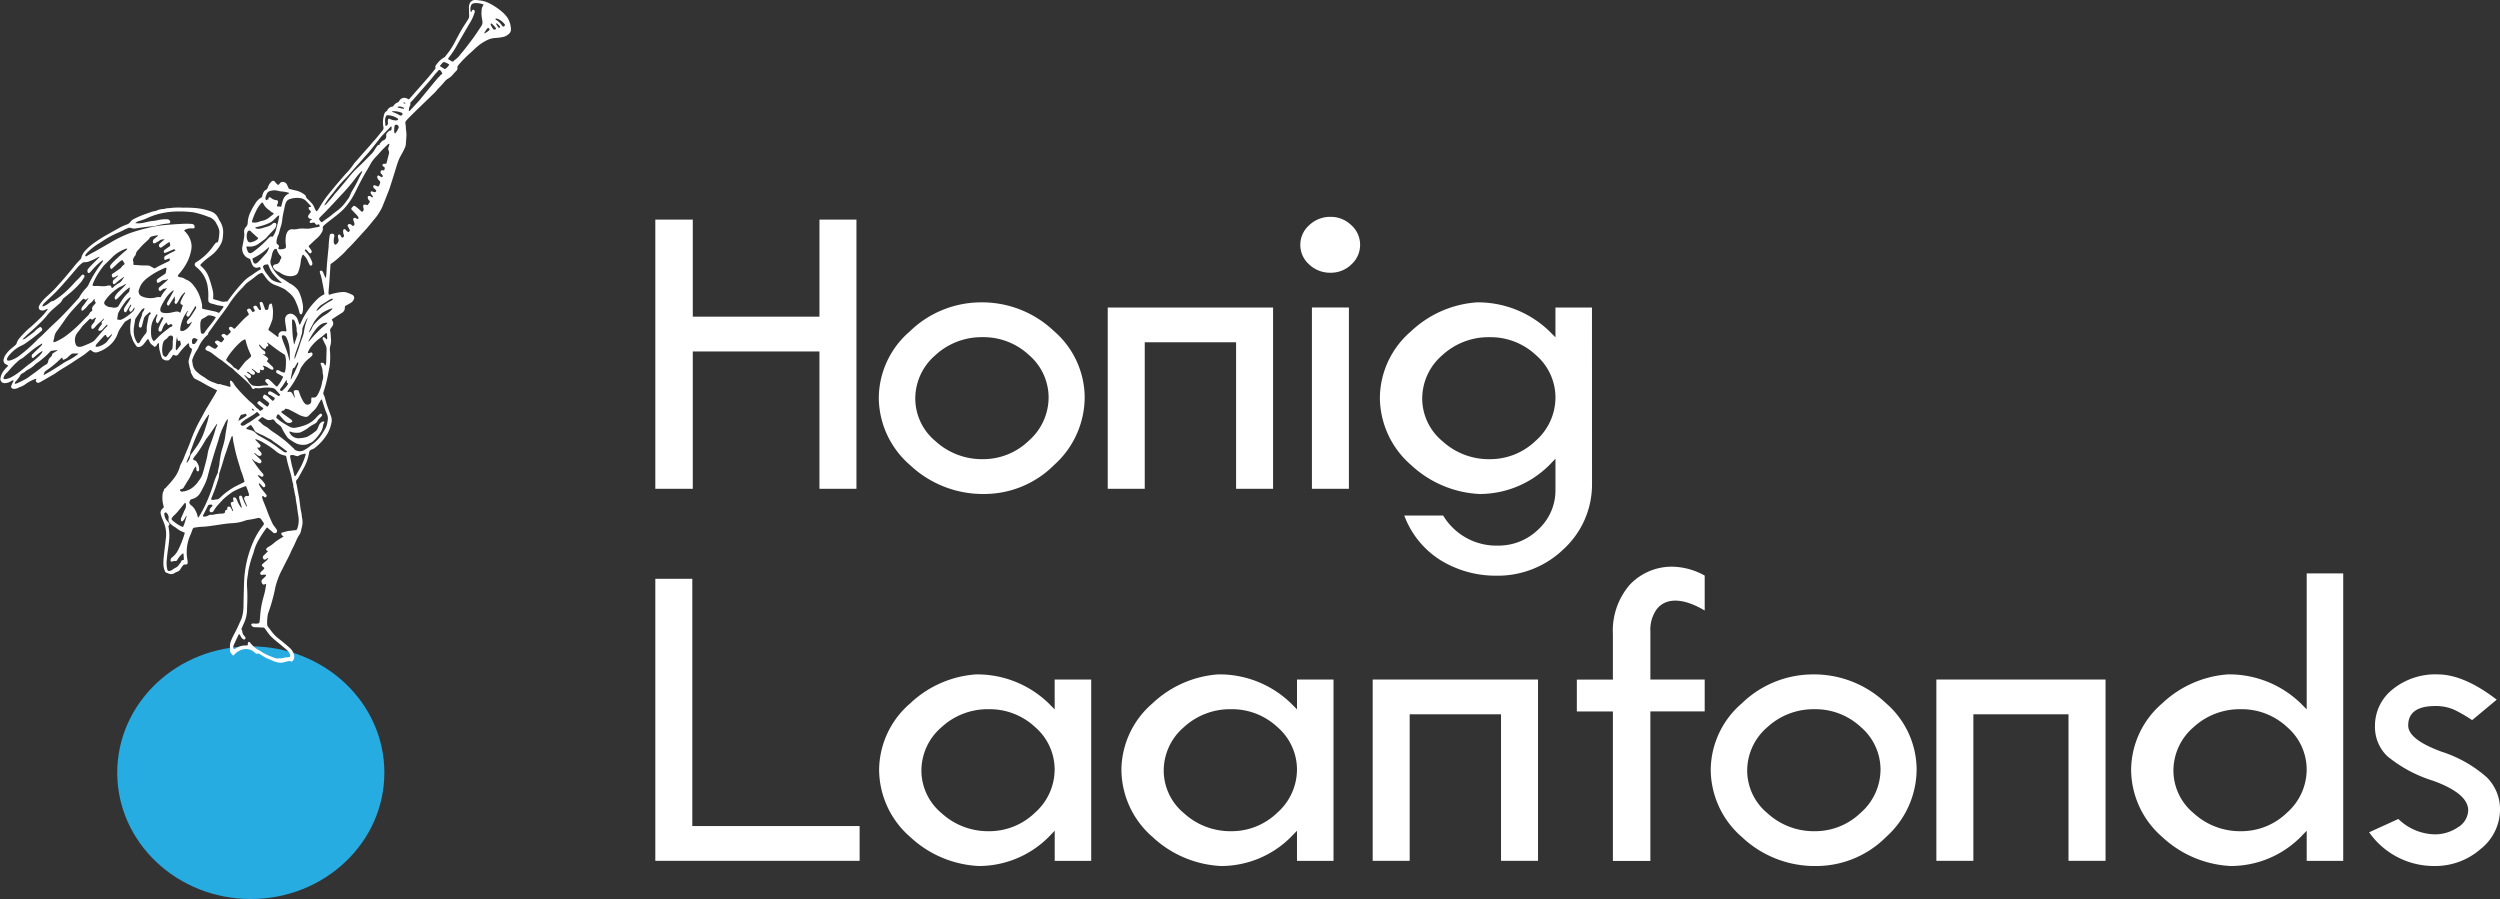
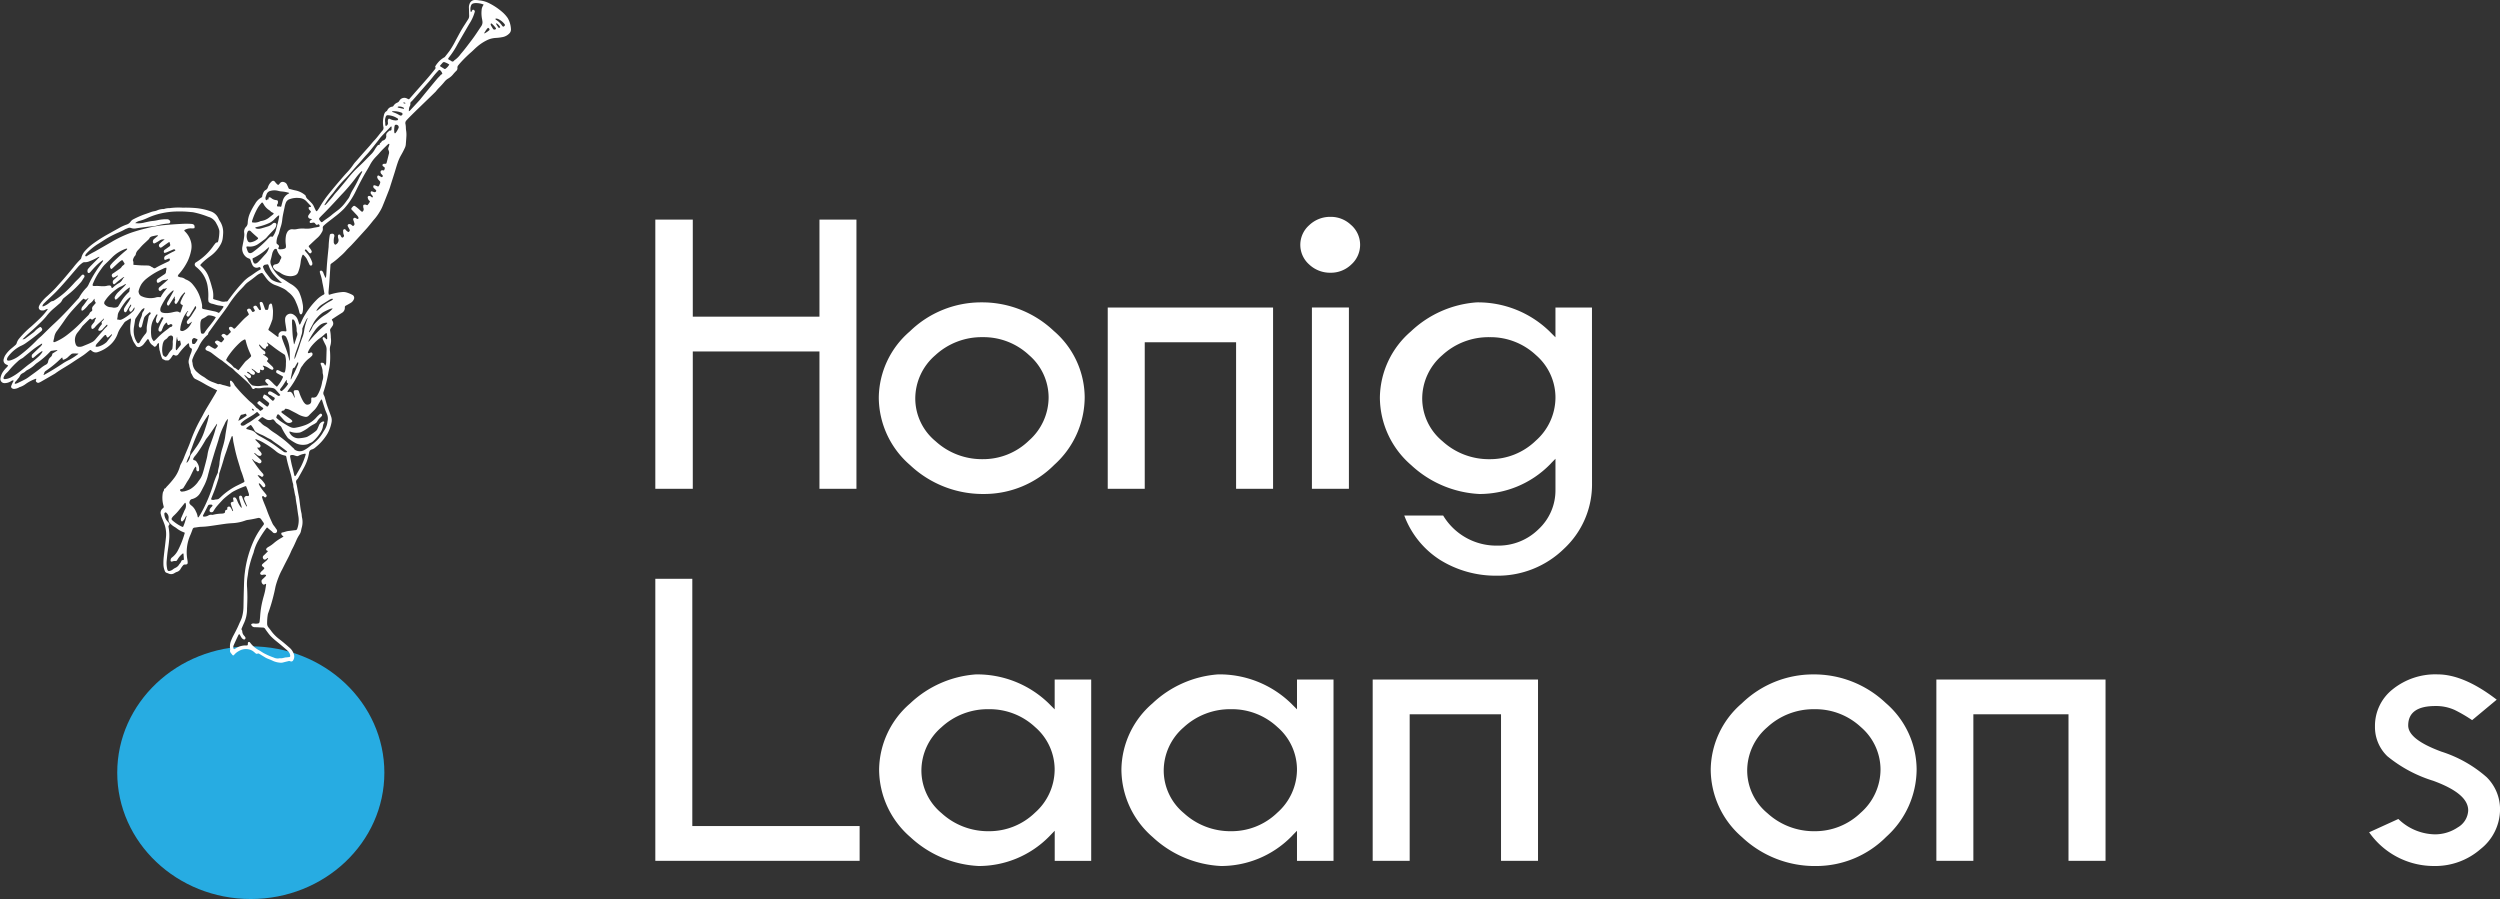
<svg xmlns="http://www.w3.org/2000/svg" width="254.193" height="91.409" viewBox="0 0 254.193 91.409">
  <rect x="0" y="0" width="254.193" height="91.409" fill="#333333" stroke="none" />
  <g id="Group_574" data-name="Group 574" transform="translate(-90.561 -130.381)">
    <ellipse id="Ellipse_406" data-name="Ellipse 406" cx="13.58" cy="12.845" rx="13.58" ry="12.845" transform="translate(102.482 196.1)" fill="#27ace2" />
    <path id="Path_580" data-name="Path 580" d="M107.124,180.761a.486.486,0,0,1,.139.059c.117.088.256.048.385.063.029,0,.064-.024.092-.043a1.084,1.084,0,0,0,.264-.294c.04-.058.075-.12.118-.175s.091-.082.157-.035a.287.287,0,0,0,.251.039.312.312,0,0,0,.179-.147,6.3,6.3,0,0,1,.919-1.023c.032-.027.058-.069.116-.067a.488.488,0,0,1,.056.22.334.334,0,0,0,.2.29c.069.028.081.083.072.152a1.412,1.412,0,0,1-.1.357,3.762,3.762,0,0,0-.189.579.873.873,0,0,0,.015.595c.015.276.166.522.174.8a.044.044,0,0,0,.006.025c.123.152.165.351.3.5a.516.516,0,0,0,.169.122c.343.163.676.344,1,.536s.706.364,1.06.545c.045.023.105.027.131.089-.026.039-.057.079-.082.122s-.044.1-.071.142c-.235.394-.467.789-.706,1.18-.2.331-.4.665-.577,1.012-.117.228-.25.447-.369.674a14.533,14.533,0,0,0-.883,1.984c-.182.527-.421,1.031-.626,1.548a5.722,5.722,0,0,1-.375.819,1,1,0,0,0-.09.22,3.533,3.533,0,0,1-.534,1.115,9.174,9.174,0,0,1-.808.948c-.078.079-.122.2-.254.22a.047.047,0,0,0-.023.011c.036.154-.1.255-.123.394a2.885,2.885,0,0,0,.022,1.132c.016.078.036.155.058.232a.169.169,0,0,1-.069.207.562.562,0,0,0-.208.635,2.147,2.147,0,0,0,.118.379c.088.212.175.425.254.641a3.049,3.049,0,0,1,.138,1.36c-.064.642-.153,1.28-.22,1.922a5.744,5.744,0,0,0-.031.794,1.829,1.829,0,0,0,.149.668.27.27,0,0,0,.184.173c.076.02.146.061.222.084a.609.609,0,0,0,.559-.053,1.2,1.2,0,0,1,.259-.13.644.644,0,0,0,.389-.335,2.158,2.158,0,0,1,.248-.341.211.211,0,0,1,.191-.071c.251,0,.28-.08.258-.316-.008-.079-.024-.157-.035-.236a4.289,4.289,0,0,1,.275-2.365c.1-.219.18-.442.263-.665a.236.236,0,0,1,.209-.176c.228-.022.451-.075.682-.079a7.662,7.662,0,0,0,.845-.074c.534-.071,1.066-.159,1.6-.231.245-.033.493-.051.74-.067a4.4,4.4,0,0,0,1.293-.267,1.143,1.143,0,0,1,.257-.063c.333-.043.662-.112.989-.186a.312.312,0,0,1,.367.131c.074.11.148.22.226.328a.188.188,0,0,1,0,.244c-.084.113-.172.225-.255.339a7.131,7.131,0,0,0-.676,1.137,11.078,11.078,0,0,0-.964,3.374c-.076.59-.081,1.181-.1,1.773s-.026,1.167-.038,1.751a4.154,4.154,0,0,1-.173,1.07,3.714,3.714,0,0,1-.2.461c-.079.177-.152.358-.237.532q-.2.416-.423.826c-.08.149-.145.3-.21.458a1.557,1.557,0,0,0-.12.83.329.329,0,0,1,.013.131c-.078.243.113.371.223.531a.106.106,0,0,0,.181-.012,1.6,1.6,0,0,1,.494-.392,1.366,1.366,0,0,1,.972-.166,1.136,1.136,0,0,1,.544.262c.055.045.108.092.162.137a.176.176,0,0,0,.2.041.194.194,0,0,1,.2.028l.566.345a1.6,1.6,0,0,0,.185.1c.211.091.43.165.634.268a2.087,2.087,0,0,0,.663.172.876.876,0,0,0,.365-.02c.183-.052.37-.092.554-.14a.31.31,0,0,1,.179.023.213.213,0,0,0,.287-.113.7.7,0,0,0,.086-.535,1.448,1.448,0,0,0-.478-.748c-.331-.292-.665-.58-1.017-.848a4.08,4.08,0,0,1-.851-.868c-.082-.115-.17-.226-.259-.336a.6.6,0,0,1-.135-.392,5.31,5.31,0,0,1,.071-.923.806.806,0,0,1,.046-.152,17.009,17.009,0,0,0,.573-1.929c.068-.262.116-.533.175-.8a8.539,8.539,0,0,1,.3-.906,6.318,6.318,0,0,1,.368-.79c.131-.26.258-.522.393-.781.179-.344.362-.687.511-1.047.078-.187.183-.363.27-.546s.171-.369.252-.555a3.928,3.928,0,0,1,.338-.629.983.983,0,0,0,.15-.364c.024-.121.049-.242.083-.361a2.04,2.04,0,0,0,.018-.995c-.031-.146-.023-.3-.058-.446-.118-.491-.152-.994-.227-1.491-.029-.192-.074-.381-.109-.572-.044-.243-.084-.487-.129-.73-.018-.1-.044-.189-.064-.284a.326.326,0,0,1,.1-.361.341.341,0,0,0,.082-.1c.19-.339.385-.675.566-1.019a4.761,4.761,0,0,0,.553-1.565.376.376,0,0,1,.3-.356.886.886,0,0,0,.362-.214,5.161,5.161,0,0,0,1.2-1.369,3.629,3.629,0,0,0,.435-1.217,1.123,1.123,0,0,0-.053-.545c-.137-.411-.306-.81-.438-1.222-.065-.2-.114-.408-.175-.611a1.2,1.2,0,0,0-.114-.323.422.422,0,0,1-.025-.4,13.9,13.9,0,0,0,.462-1.823c.047-.287.124-.57.154-.861a7.6,7.6,0,0,0,.025-1.376,1.45,1.45,0,0,1,.051-.651,1.84,1.84,0,0,0,.033-.735,4.091,4.091,0,0,0-.069-.712.278.278,0,0,1,.061-.247c.056-.069.1-.144.153-.217a.463.463,0,0,0,.019-.546c-.018-.03-.036-.061-.053-.092a.056.056,0,0,1,.014-.072.626.626,0,0,1,.086-.061c.3-.2.606-.4.913-.59a.591.591,0,0,0,.3-.552.174.174,0,0,1,.108-.186c.164-.087.325-.178.484-.274a.772.772,0,0,0,.344-.421.338.338,0,0,0-.151-.388,3.483,3.483,0,0,0-.609-.254,1.2,1.2,0,0,0-.445-.042,5.679,5.679,0,0,0-1.269.262.391.391,0,0,1-.087.01.813.813,0,0,1-.03-.337c.025-.308.057-.616.078-.925.04-.573.076-1.147.112-1.72a.2.2,0,0,1,.085-.183,7.277,7.277,0,0,0,.868-.7,5.414,5.414,0,0,0,.644-.628c.166-.194.36-.364.537-.549s.362-.388.54-.584q.518-.567,1.033-1.137c.118-.131.228-.27.341-.406.14-.17.273-.347.42-.512a4.927,4.927,0,0,0,.525-.73,3.939,3.939,0,0,0,.285-.538c.236-.571.461-1.147.686-1.723.055-.139.1-.284.141-.427.142-.446.285-.892.425-1.338.1-.32.19-.643.3-.961a4.3,4.3,0,0,1,.356-.8,8.287,8.287,0,0,0,.389-.753.973.973,0,0,0,.088-.331c.019-.255.042-.511.056-.767a2.733,2.733,0,0,0-.031-.687,2.447,2.447,0,0,1-.019-.264,2.018,2.018,0,0,0-.037-.342.394.394,0,0,1,.1-.389c.4-.461,2.556-2.5,2.983-2.935a3.991,3.991,0,0,1,.33-.38c.185-.19.367-.382.535-.588a1.391,1.391,0,0,1,.417-.362,1.806,1.806,0,0,0,.477-.416,4.066,4.066,0,0,1,.305-.332.373.373,0,0,0,.134-.329.341.341,0,0,1,.092-.263c.11-.139.228-.269.348-.4a13.477,13.477,0,0,1,.993-.956c.192-.17.368-.357.564-.521a4.55,4.55,0,0,1,1.16-.736,2.389,2.389,0,0,1,.748-.162,4.9,4.9,0,0,0,.71-.09,1.28,1.28,0,0,0,.644-.349.56.56,0,0,0,.182-.451,2.45,2.45,0,0,0-.331-1.133,3.282,3.282,0,0,0-.607-.66,6.4,6.4,0,0,0-1.232-.822,2.781,2.781,0,0,0-1.033-.309,2.705,2.705,0,0,0-.447-.042.567.567,0,0,0-.56.406.916.916,0,0,0-.065.361c.017.264.011.53.024.795a.636.636,0,0,1-.1.4c-.123.184-.236.374-.358.558-.332.5-.607,1.037-.895,1.565a9.575,9.575,0,0,1-.613,1.053c-.16.222-.333.434-.5.649a.111.111,0,0,1-.04.033,2.275,2.275,0,0,0-.683.568,2.445,2.445,0,0,0-.258.365.054.054,0,0,0,0,.049c.076.118,0,.2-.066.284-.216.268-.433.537-.659.8q-.694.8-1.4,1.593l-.035.043c-.15.173-.3.344-.453.518a.114.114,0,0,1-.163.027.918.918,0,0,0-.141-.073.574.574,0,0,0-.73.251.421.421,0,0,1-.2.185.8.8,0,0,0-.4.332.159.159,0,0,1-.129.082.653.653,0,0,0-.506.385.135.135,0,0,1-.047.062c-.247.126-.283.373-.327.6a2.526,2.526,0,0,0-.014,1.028.386.386,0,0,1-.1.364c-.29.332-.538.7-.846,1.018-.159.165-.3.35-.447.522-.2.226-.4.447-.6.67-.088.1-.175.2-.262.3-.191.219-.379.442-.576.657a2.745,2.745,0,0,0-.261.333,6.118,6.118,0,0,1-.637.779c-.241.258-.47.528-.7.8q-.668.773-1.3,1.573a11,11,0,0,0-.774,1.17c-.064.106-.135.208-.209.307s-.118.082-.172-.025c-.067-.134-.135-.268-.193-.406a1.167,1.167,0,0,0-.237-.347c-.109-.116-.219-.232-.333-.341a.652.652,0,0,1-.252-.36c-.01-.064-.068-.1-.116-.14a2.211,2.211,0,0,0-.953-.437c-.2-.039-.394-.1-.591-.147-.061-.015-.078-.065-.1-.114-.05-.113-.1-.227-.151-.338a.468.468,0,0,0-.3-.24.351.351,0,0,0-.408.11c-.027.035-.053.071-.081.1-.07.085-.111.089-.2.014a2,2,0,0,1-.147-.153c-.035-.039-.065-.084-.1-.122a.2.2,0,0,0-.3-.029.733.733,0,0,0-.095.092,1.271,1.271,0,0,0-.3.5.461.461,0,0,1-.221.286c-.217.111-.262.32-.339.514a.232.232,0,0,0-.012.079.2.2,0,0,1-.122.19,1.619,1.619,0,0,0-.618.639,6.464,6.464,0,0,0-.509.929,2.729,2.729,0,0,0-.235,1,.6.6,0,0,1-.167.4.688.688,0,0,0-.19.609,1.413,1.413,0,0,1-.01.419c-.033.318-.109.625-.165.937a1.079,1.079,0,0,0,.255.989.887.887,0,0,0,.393.26.246.246,0,0,1,.176.177,2.549,2.549,0,0,0,.188.494.472.472,0,0,0,.6.24c.017-.005.032-.014.049-.02.1-.028.134-.012.17.069s.028.143-.046.181c-.371.191-.688.464-1.041.682a3.391,3.391,0,0,0-.687.58,16.7,16.7,0,0,0-1.3,1.57c-.078.107-.163.209-.238.319a.163.163,0,0,1-.178.082.1.1,0,0,0-.053,0,.9.9,0,0,1-.592-.054c-.187-.051-.375-.1-.56-.158-.115-.035-.131-.053-.114-.171a2.494,2.494,0,0,0-.112-.994,9.916,9.916,0,0,0-.354-1.137,2.505,2.505,0,0,0-.66-.98c-.053-.047-.1-.1-.154-.146a.077.077,0,0,1,0-.117c.072-.078.144-.156.221-.228a7.968,7.968,0,0,1,.76-.619,3.583,3.583,0,0,0,1.085-1.249,1.762,1.762,0,0,0,.178-.552,5.351,5.351,0,0,0,.049-.555,2.045,2.045,0,0,0-.33-1.207,2.531,2.531,0,0,1-.16-.3,1.324,1.324,0,0,0-.783-.7,6.127,6.127,0,0,0-1.418-.323,12.021,12.021,0,0,0-1.218-.052c-.088,0-.178.007-.265,0a6.862,6.862,0,0,0-1.27.051,1.658,1.658,0,0,0-.548.081c-.052.024-.123,0-.183.014a1.77,1.77,0,0,0-.5.115h0a1.171,1.171,0,0,1-.325.1,2.148,2.148,0,0,0-.452.131c-.188.071-.381.135-.571.2a9.244,9.244,0,0,0-1.09.483.75.75,0,0,0-.3.253.757.757,0,0,1-.423.3,4.813,4.813,0,0,0-.768.356c-.387.213-.772.429-1.157.645a14.429,14.429,0,0,0-1.473.941,5.494,5.494,0,0,0-.807.726,1.574,1.574,0,0,0-.376.691.336.336,0,0,1-.1.178,7.723,7.723,0,0,0-.734.836c-.328.4-.668.8-1.008,1.2-.224.261-.46.512-.688.771-.287.325-.61.614-.926.911a4.175,4.175,0,0,0-.7.758,1.137,1.137,0,0,0-.148.28.3.3,0,0,0,.276.432.549.549,0,0,0,.334-.056.62.62,0,0,1,.261-.1c.019.066-.021.093-.046.127a6.894,6.894,0,0,1-.693.8c-.3.291-.6.572-.911.848a9.543,9.543,0,0,0-1.238,1.234,1.271,1.271,0,0,0-.252.46.423.423,0,0,1-.144.217c-.127.11-.253.221-.384.326a3.07,3.07,0,0,0-.579.616,1.342,1.342,0,0,0-.218.48.458.458,0,0,0,.261.547c.055.027.113.048.181.076a.445.445,0,0,1-.157.235,3.269,3.269,0,0,0-.357.426,1.634,1.634,0,0,0-.26.688.413.413,0,0,0,.418.466,1.192,1.192,0,0,0,.605-.163c.093-.053.182-.142.309-.108,0,.113-.085.188-.121.285s-.079.178-.111.27a.2.2,0,0,0,.116.261.333.333,0,0,0,.205.041,1.175,1.175,0,0,0,.429-.125.352.352,0,0,1,.119-.058,2,2,0,0,0,.582-.3,3.853,3.853,0,0,1,1.073-.553c.039.042.016.088,0,.124a.165.165,0,0,0,.041.215.231.231,0,0,0,.265.062c.056-.027.113-.05.167-.08q.7-.4,1.4-.809a1.032,1.032,0,0,0,.089-.057c.556-.409,1.171-.727,1.741-1.114.365-.249.743-.48,1.108-.729.189-.129.363-.281.544-.423.042-.032.084-.065.128-.094a.08.08,0,0,1,.1.007c.048.038.093.082.144.115a.584.584,0,0,0,.53.084,3.5,3.5,0,0,0,1.217-.682,2.843,2.843,0,0,0,.848-1.259,2.434,2.434,0,0,1,.314-.582c.1-.156.214-.3.314-.456a.561.561,0,0,1,.195-.174c.128-.078.255-.158.382-.238.031-.02.067-.042.094-.014a.136.136,0,0,1,.029.1c-.02.2-.05.4-.069.605a3.727,3.727,0,0,0,.015.689,1.171,1.171,0,0,0,.075.336,2.762,2.762,0,0,1,.1.274,1.7,1.7,0,0,0,.267.545c.036.05.066.1.1.157a.326.326,0,0,0,.427.157.866.866,0,0,0,.4-.3c.112-.137.216-.279.324-.419.068-.088.118-.082.173.022.012.024.026.047.036.071a.916.916,0,0,0,.383.489.443.443,0,0,1,.04.035c.048.035.078.111.15.09a.27.27,0,0,0,.2-.154.464.464,0,0,1,.067-.113.186.186,0,0,1,.123-.092c.049.011.043.052.039.083a2.108,2.108,0,0,0,.031.475.98.98,0,0,0,.061.268S106.985,180.707,107.124,180.761Zm-.076-1a2.509,2.509,0,0,1,.045-.447.973.973,0,0,1,.082-.3.524.524,0,0,1,.211-.261.748.748,0,0,0,.251-.232.432.432,0,0,1,.211-.153.214.214,0,0,1,.309.2,1.009,1.009,0,0,1-.009.211,1.322,1.322,0,0,0-.02.37,3.59,3.59,0,0,1-.038.5.2.2,0,0,1-.072.137,1.967,1.967,0,0,0-.38.507,1.81,1.81,0,0,1-.17.2c-.066.092-.268-.051-.339-.156A1.97,1.97,0,0,1,107.047,179.764Zm16.119-13.507c.185-.188.375-.373.559-.563.522-.538,1.03-1.089,1.536-1.643a18.063,18.063,0,0,0,1.507-1.774,6.3,6.3,0,0,1,.447-.524c.044-.05.089-.106.167-.106,0,0,0,0,0-.007l.007.007h-.006a.154.154,0,0,1-.021.118c-.106.2-.214.406-.315.611a11.865,11.865,0,0,1-.593,1.123,3.536,3.536,0,0,0-.3.587,1.48,1.48,0,0,1-.215.393c-.072.089-.139.182-.208.275a4.043,4.043,0,0,1-.738.791c-.242.192-.5.369-.73.57-.276.236-.591.418-.871.647-.123.1-.159.085-.257-.042C122.957,166.489,122.957,166.47,123.166,166.257Zm-2.174-1.889a1.1,1.1,0,0,1,.691.3q.236.251.47.5a.109.109,0,0,1,.024.047c.007.027,0,.055-.029.061a.586.586,0,0,1-.079,0c-.1.007-.15.066-.122.151a.347.347,0,0,0,.089.16,1.355,1.355,0,0,1,.107.118.086.086,0,0,1,0,.119c-.068.093-.141.182-.2.278a.225.225,0,0,0,.139.368c.067.018.135.034.2.052-.031.06-.089.069-.128.1a.389.389,0,0,0-.087.1.134.134,0,0,0,0,.15.121.121,0,0,0,.121.035c.07-.009.139-.025.209-.036a.192.192,0,0,1,.189.07c.022.027.042.057.066.082.088.094.108.1.229.041.079-.037.106-.031.142.032.075.131.051.187-.1.217-.2.039-.4.064-.6.111a2.484,2.484,0,0,1-.816.054,2.791,2.791,0,0,0-.789.058,1.255,1.255,0,0,1-.366.016.553.553,0,0,0-.582.283,1.189,1.189,0,0,0-.126.318,2.96,2.96,0,0,0-.019.976c.033.33,0,.374-.326.439-.069.014-.141.011-.211.021a.283.283,0,0,1-.242-.084.3.3,0,0,1,.016-.049c.1-.2.093-.237-.077-.375-.014-.011-.03-.019-.044-.03a.17.17,0,0,1-.068-.161,1.933,1.933,0,0,1,.2-.812.88.88,0,0,0,.069-.2c.056-.2.1-.393.165-.587a3.25,3.25,0,0,0,.147-.673c.047-.486.175-.955.267-1.432a2.021,2.021,0,0,1,.1-.329.628.628,0,0,1,.417-.381A2.159,2.159,0,0,1,120.992,164.368Zm-3.429-.092c.035-.1.07-.2.108-.3a.534.534,0,0,1,.386-.33,1.5,1.5,0,0,1,.811,0,1.706,1.706,0,0,0,.365.06,3.534,3.534,0,0,1,.7.135c.013,0,.02.026.03.04-.005.007-.009.017-.016.021s-.032.014-.047.023a1.137,1.137,0,0,0-.581.687c-.039.145-.079.29-.117.435-.013.051-.019.1-.037.154a.073.073,0,0,1-.1.053.456.456,0,0,0-.235-.014c-.052.008-.077-.036-.093-.078a.139.139,0,0,1,.022-.149.3.3,0,0,0,.061-.2c.011-.161-.022-.215-.181-.23a.889.889,0,0,1-.5-.21.3.3,0,0,0-.167-.075.092.092,0,0,0-.11.086.383.383,0,0,0,.011.1l.006,0-.005.005v0c-.056.034-.132.009-.181.079-.036.05-.095.026-.114-.034A.394.394,0,0,1,117.563,164.277Zm-1.346,2.348a6.785,6.785,0,0,1,.526-1.21,2.763,2.763,0,0,1,.338-.472c.023-.027.045-.055.07-.079a.079.079,0,0,1,.133.007c.025.036.049.074.071.111a1.718,1.718,0,0,0,.611.646.354.354,0,0,1,.081.068.667.667,0,0,0,.261.173c.089.034.1.1.029.16-.107.092-.22.176-.331.262a1.682,1.682,0,0,1-.9.418.261.261,0,0,0-.1.033,1.4,1.4,0,0,1-.526.129c-.1-.007-.174-.008-.243-.017a.065.065,0,0,1-.058-.075A.985.985,0,0,1,116.216,166.624Zm-.47,1.156a.18.18,0,0,1,.268-.064,1.032,1.032,0,0,1,.133.126q.278.262.57.509c.1.087.119.143.008.22a1.466,1.466,0,0,1-.668.3l-.058.005a.248.248,0,0,1-.253-.15c-.009-.015-.015-.032-.023-.048A1.119,1.119,0,0,1,115.746,167.78Zm.321,2.184a.252.252,0,0,1-.307-.144,2.5,2.5,0,0,1-.1-.274c-.078-.234-.081-.267.177-.243a1.46,1.46,0,0,0,1-.274c.2-.137.39-.274.579-.419a1.628,1.628,0,0,0,.274-.249c.237-.286.506-.542.753-.818a.829.829,0,0,0,.213-.446.172.172,0,0,0-.189-.2.265.265,0,0,0-.191.081,1.172,1.172,0,0,1-.551.3c-.209.067-.421.129-.632.188a1.04,1.04,0,0,1-.209.033.665.665,0,0,1-.312-.046.106.106,0,0,1-.053-.053c-.012-.032.02-.044.044-.051a1.253,1.253,0,0,1,.153-.042,5.593,5.593,0,0,0,1.085-.337,1.763,1.763,0,0,0,.655-.435c.077-.085.162-.163.244-.243a.653.653,0,0,1,.239-.165.907.907,0,0,1-.018.256c-.085.452-.213.893-.328,1.337a2.325,2.325,0,0,1-.262.519.106.106,0,0,1-.133.061.217.217,0,0,0-.24.065c-.058.054-.118.107-.173.164a10.152,10.152,0,0,1-1.462,1.3A.716.716,0,0,1,116.068,169.964Zm2.344,2.222a5.626,5.626,0,0,0,.787.78c.005,0,0,.017.006.038a2.162,2.162,0,0,1-.811-.212.916.916,0,0,1-.358-.266c-.167-.206-.33-.415-.486-.629a2.591,2.591,0,0,1-.243-.5.09.09,0,0,1,.013-.1c.058-.064.108-.141.21-.147.061,0,.122-.021.183-.03.083-.013.107,0,.142.079.022.048.04.1.058.148A2.788,2.788,0,0,0,118.411,172.186Zm-1.614-1.3a.52.52,0,0,1-.218.144.186.186,0,0,1-.228-.085.971.971,0,0,1-.113-.377.077.077,0,0,1,.05-.083c.039-.02.081-.034.12-.055a5.612,5.612,0,0,0,1.141-.758c.111-.1.224-.194.381-.33a1.56,1.56,0,0,1-.43.79c-.12.128-.234.263-.354.392S116.918,170.771,116.8,170.887Zm-17.436-.893a6.2,6.2,0,0,1,1.1-.913c.288-.173.568-.359.852-.539a8.775,8.775,0,0,1,.838-.456c.364-.18.75-.315,1.1-.522.091-.053.2-.082.292-.126a.438.438,0,0,1,.359-.011.925.925,0,0,0,.5.028c.384-.062.77-.113,1.155-.162.245-.031.492-.049.739-.074a.93.93,0,0,0,.129-.026,6.059,6.059,0,0,1,1.223-.229.446.446,0,0,0,.079-.009.168.168,0,0,0,.113-.264.331.331,0,0,0-.286-.16,3.981,3.981,0,0,0-.948.088,3.628,3.628,0,0,1-.5.083,2.871,2.871,0,0,0-.366.054c-.207.046-.416.085-.621.138a2.457,2.457,0,0,1-.816.028,1.143,1.143,0,0,1,.5-.24,5.126,5.126,0,0,0,.816-.313,7.072,7.072,0,0,1,1.306-.434,8.073,8.073,0,0,1,1.578-.195,10.9,10.9,0,0,1,1.483.06,1.784,1.784,0,0,1,.315.041,8.855,8.855,0,0,1,1.443.443,1.289,1.289,0,0,1,.836.718,2.546,2.546,0,0,1,.245.557.686.686,0,0,1,.039.208,4.44,4.44,0,0,1-.108.945c-.008.034-.02.068-.032.1a.1.1,0,0,1-.1.076.216.216,0,0,0-.175.1c-.07.09-.144.179-.208.273A5.892,5.892,0,0,1,110.5,170.9a.254.254,0,0,0-.087.381.708.708,0,0,0,.134.127,3.356,3.356,0,0,1,.551.569,3.1,3.1,0,0,1,.594,1.513,5.411,5.411,0,0,1,.046,1.058,1.259,1.259,0,0,0,.022.316.151.151,0,0,0,.042.092.687.687,0,0,0,.248.144c.263.043.506.159.77.193.131.017.263.038.393.06.068.012.092.06.058.114a4.122,4.122,0,0,1-.416.549.068.068,0,0,1-.094.014,1.551,1.551,0,0,0-.451-.149c-.336-.074-.672-.144-1.009-.213-.176-.036-.209-.065-.19-.249a1.047,1.047,0,0,0-.024-.287,4.075,4.075,0,0,0-.166-.612,3.814,3.814,0,0,0-.721-1.315,1.653,1.653,0,0,0-.706-.541.4.4,0,0,1-.117-.061.846.846,0,0,0-.386-.16.721.721,0,0,1-.356-.127.558.558,0,0,1,.158-.26,6.029,6.029,0,0,0,.849-1.274,4.517,4.517,0,0,0,.347-1.052,1.979,1.979,0,0,0,.028-.737,2.257,2.257,0,0,0-.623-1.2c-.043-.042-.1-.081-.087-.164a1.276,1.276,0,0,1,.7-.177,1.1,1.1,0,0,0,.264-.007.069.069,0,0,0,.073-.062c.026-.253-.072-.363-.318-.383a8.022,8.022,0,0,0-1.052,0c-.618.03-1.235.078-1.85.135-.325.03-.647.088-.969.147-.243.045-.483.108-.724.166-.525.126-1.043.279-1.554.451a11.58,11.58,0,0,0-2.031.969c-.545.311-1.088.626-1.633.936a9.265,9.265,0,0,0-.829.471.1.1,0,0,1-.048.022.138.138,0,0,1-.072-.014.073.073,0,0,1-.031-.092A.591.591,0,0,1,99.362,169.994Zm13.145,6.489a3.706,3.706,0,0,1-.346.517c-.263.355-.562.683-.8,1.056a.213.213,0,0,1-.243.108c-.072-.012-.111-.031-.125-.105a3.846,3.846,0,0,1-.052-1.03.833.833,0,0,1,.066-.228.26.26,0,0,1,.141-.152,2.612,2.612,0,0,0,.475-.286.343.343,0,0,1,.251-.058A1.671,1.671,0,0,1,112.507,176.484Zm-5.251-5.948c.007.108.053.15.151.115s.2-.08.3-.116c.081-.029.137.025.125.111a.222.222,0,0,1-.144.174c-.437.211-.88.408-1.3.655a.2.2,0,0,1-.266-.021c-.052-.044-.131-.056-.184-.1a.646.646,0,0,0-.4-.12c-.211-.013-.424,0-.635-.014-.238-.011-.475-.033-.713-.051-.038,0-.078-.024-.073-.061a.65.65,0,0,0-.042-.388.113.113,0,0,1,.009-.077.952.952,0,0,1,.217-.417.155.155,0,0,0,.06-.113.816.816,0,0,1,.243-.458c.037-.048.088-.087.126-.135a5.14,5.14,0,0,1,.549-.574c.149-.138.3-.279.443-.418.073-.206.251-.255.437-.292.1-.02.207-.045.312-.063.049-.008.1-.029.149.009-.01.072-.077.092-.121.131-.092.082-.19.158-.283.239a.306.306,0,0,0-.11.232.191.191,0,0,0,.071.188c.063.04.121.006.174-.024a3.9,3.9,0,0,0,.411-.239.667.667,0,0,1,.543-.119l.012-.008-.006.009H107.3a3.138,3.138,0,0,0-.509.438.235.235,0,0,0-.048.063.247.247,0,0,0,.064.289c.057.053.114.049.216-.016.03-.019.057-.042.086-.063.165-.118.328-.238.494-.354.062-.043.121-.1.206-.085.016.072.026.142.047.209a.179.179,0,0,1-.074.229c-.1.068-.2.142-.3.213-.058.04-.117.08-.174.121a.21.21,0,0,0-.082.132.184.184,0,0,0,.015.153c.041.055.1.024.146.012a.859.859,0,0,0,.126-.041c.211-.09.421-.182.633-.271a.264.264,0,0,1,.125-.032.164.164,0,0,1,.11.063c.029.048-.022.076-.059.1a1.1,1.1,0,0,1-.117.061c-.267.118-.515.271-.773.406A.3.3,0,0,0,107.256,170.535Zm-.552,3.174a.13.13,0,0,0,.182.1,1.171,1.171,0,0,0,.107-.076c.1-.063.175-.184.325-.13.022.008.059-.03.089-.046s.057-.071.11-.015c-.032.052-.061.107-.1.156a3.584,3.584,0,0,0-.5.71.072.072,0,0,1-.016.021.068.068,0,0,1-.07.025.987.987,0,0,0-.491.046,2.237,2.237,0,0,1-1.15-.051c-.067-.02-.13-.055-.2-.077a.517.517,0,0,1-.322-.385.3.3,0,0,1-.009-.182,2.517,2.517,0,0,1,.284-.681,2.567,2.567,0,0,1,.541-.577,7.268,7.268,0,0,1,1.609-.96.992.992,0,0,1,.371-.131c.054.14-.027.27-.027.4a.3.3,0,0,1-.167.276c-.222.143-.439.294-.658.444a.283.283,0,0,0-.073.374.089.089,0,0,0,.116.036,1.3,1.3,0,0,0,.235-.117.69.69,0,0,1,.481-.176c.088.01.176-.062.278-.066-.009.027-.01.048-.021.058-.15.136-.3.27-.453.4-.132.118-.265.234-.4.353A.263.263,0,0,0,106.7,173.709Zm-4.908-2.2c.036.08.1.1.167.035.125-.112.244-.23.367-.343.15-.137.3-.281.456-.4.209-.159.232-.138.336.068a.647.647,0,0,0,.046.065c.077.114.078.135-.012.222-.069.068-.169.115-.212.195a.723.723,0,0,1-.241.238c-.173.123-.348.243-.522.364-.051.035-.106.065-.153.1a.218.218,0,0,0-.067.305.13.13,0,0,0,.19.085,1.08,1.08,0,0,0,.276-.153c.032-.023.084-.068.14,0-.071.069-.139.136-.209.2s-.146.128-.219.192a.313.313,0,0,0-.091.361c.03.092.11.126.184.066.117-.093.225-.2.343-.291.159-.126.323-.246.486-.367.043-.031.09-.06.145-.022h0c-.126.066-.165.2-.244.306a.9.9,0,0,1-.283.274,2.7,2.7,0,0,0-.6.435c-.044.041-.089.089-.16.075-.073-.241-.111-.269-.349-.248a.784.784,0,0,0-.13.026,1.613,1.613,0,0,1-.42.043c-.248,0-.492-.041-.741-.025-.336.021-.363-.023-.226-.339a6.478,6.478,0,0,1,.776-1.352,3.764,3.764,0,0,1,.342-.439c.271-.266.548-.527.81-.8a3.718,3.718,0,0,1,1.358-.849.39.39,0,0,1,.1-.023.058.058,0,0,1,.046.018.052.052,0,0,1,0,.049.5.5,0,0,1-.086.1c-.454.367-.881.764-1.3,1.168-.1.1-.19.208-.283.315A.3.3,0,0,0,101.8,171.511ZM99.935,175.7c.03.093-.018.149-.087.2s-.137.089-.166.167a.881.881,0,0,1-.238.312c-.144.144-.289.285-.43.431a13.222,13.222,0,0,1-1.563,1.427,5.538,5.538,0,0,1-1.171.714c-.049.021-.1.042-.147.059-.11.036-.159,0-.14-.106.025-.139.071-.274.09-.413a1.393,1.393,0,0,1,.294-.642c.231-.312.458-.627.678-.947a10.336,10.336,0,0,1,.749-.989c.339-.384.689-.756,1.04-1.129a1.734,1.734,0,0,1,.178-.157.07.07,0,0,1,.1,0c.117.12.219.069.323-.021.029-.025.042-.079.118-.061a9.5,9.5,0,0,1-.566.8.48.48,0,0,0-.155.4.076.076,0,0,0,.115.064.9.9,0,0,0,.173-.119,3.414,3.414,0,0,0,.346-.363,1.078,1.078,0,0,1,.24-.245,1.321,1.321,0,0,0,.365-.376c.027-.039.048-.09.108-.088v-.005l.007,0h-.008a.353.353,0,0,0,.074.34.1.1,0,0,1-.006.141c-.071.078-.143.156-.209.239A.376.376,0,0,0,99.935,175.7Zm-8.663,5.037a.719.719,0,0,1,.108-.24,3.754,3.754,0,0,1,1.279-1.086,2.617,2.617,0,0,0,.488-.265,19.9,19.9,0,0,0,1.591-1.225c.156-.123.149-.261,0-.4a.1.1,0,0,0-.143-.015,2.549,2.549,0,0,0-.474.381.979.979,0,0,1-.111.113q-.421.319-.847.632a.454.454,0,0,1-.312.1l-.012.011,0-.011h.009c.187-.18.369-.365.563-.537.358-.316.717-.63,1.057-.965a8.6,8.6,0,0,0,.791-.82,4.984,4.984,0,0,1,.744-.79c.2-.164.387-.335.582-.5a.977.977,0,0,0,.286-.344.689.689,0,0,1,.211-.264c.218-.18.439-.356.658-.536a9.909,9.909,0,0,0,1.032-1.028c.146-.159.227-.356.356-.523a.15.15,0,0,0,.022-.074.17.17,0,0,0-.087-.179.138.138,0,0,0-.17.027.55.55,0,0,0-.079.071c-.216.27-.486.489-.714.747a12.115,12.115,0,0,1-.872.887,8.012,8.012,0,0,1-1.137.864.32.32,0,0,1-.167.076.5.5,0,0,0-.282.133c-.08.055-.152.122-.234.175a1.822,1.822,0,0,1-.472.236.049.049,0,0,1-.058-.061.6.6,0,0,1,.172-.263c.1-.1.2-.2.306-.294.332-.318.675-.625.992-.957.512-.538,1-1.1,1.48-1.666q.342-.4.689-.806a2.388,2.388,0,0,1,.415-.37.318.318,0,0,1,.22-.078,1.132,1.132,0,0,0,.563-.121,5.2,5.2,0,0,0,.766-.362.312.312,0,0,1,.215-.061c-.319.323-.618.623-.914.925-.087.088-.165.185-.249.275a.317.317,0,0,0-.079.218c-.005.128.023.2.1.222s.143-.036.2-.1c.175-.2.349-.4.535-.588a5.042,5.042,0,0,1,.662-.571c.027-.019.057-.049.1,0a.536.536,0,0,1-.1.179c-.214.3-.44.6-.637.912a10.635,10.635,0,0,0-.744,1.344,1.219,1.219,0,0,1-.2.307A4.477,4.477,0,0,0,98.6,174.5a.35.35,0,0,1-.067.082c-.37.4-.735.813-1.112,1.211-.438.461-.882.918-1.352,1.348-.43.393-.836.813-1.256,1.217-.152.147-.324.274-.468.427a15.092,15.092,0,0,1-1.778,1.586,2.829,2.829,0,0,1-.855.473.9.9,0,0,1-.311.058A.129.129,0,0,1,91.272,180.738Zm.39,1.872a1.58,1.58,0,0,1-.58.171c-.148.011-.2-.065-.145-.194a1.161,1.161,0,0,1,.279-.414,2.754,2.754,0,0,0,.308-.327,8.055,8.055,0,0,1,.81-.836,1.758,1.758,0,0,1,.447-.326,1.18,1.18,0,0,0,.233-.172c.3-.245.6-.492.9-.735a8.475,8.475,0,0,1,.916-.613s0-.006,0-.009l.006.007,0,0a.151.151,0,0,1-.022.142,1.068,1.068,0,0,1-.173.2c-.259.24-.511.487-.767.73a.258.258,0,0,0-.085.213c0,.061-.006.134.055.168.077.044.131-.018.185-.063l.121-.1a5.586,5.586,0,0,1,.628-.483c.027-.017.058-.056.088-.012s0,.069-.018.1a2.143,2.143,0,0,1-.337.406,9.772,9.772,0,0,1-.922.752c-.144.1-.282.212-.42.322-.207.165-.408.337-.619.5A5.516,5.516,0,0,1,91.662,182.609Zm3.029-.934c-.347.271-.7.528-1.061.786a4.165,4.165,0,0,1-.435.3c-.279.152-.566.288-.852.426a1.082,1.082,0,0,1-.2.064.089.089,0,0,1-.072-.008.077.077,0,0,1-.005-.07.44.44,0,0,1,.093-.158c.118-.1.182-.237.29-.341s.144-.29.261-.392.281-.148.4-.254a.989.989,0,0,1,.209-.161,3.292,3.292,0,0,0,.839-.594,1.184,1.184,0,0,1,.123-.1,8.468,8.468,0,0,0,1.4-1.208.178.178,0,0,1,.113-.062l.6-.084a.1.1,0,0,1-.06.089c-.12.075-.239.151-.359.224-.046.028-.1.057-.1.113a.446.446,0,0,1-.185.31.726.726,0,0,0-.235.432.416.416,0,0,1-.238.328A2.907,2.907,0,0,0,94.691,181.676Zm2.953-.872a5.286,5.286,0,0,0-.625.338c-.622.417-1.257.814-1.914,1.176-.035.019-.069.06-.124.02a.593.593,0,0,0,.074-.162.352.352,0,0,1,.182-.244l.043-.031a10.989,10.989,0,0,0,1.468-1.21.252.252,0,0,1,.148-.1v-.008l.005.007h0a1.507,1.507,0,0,0,.034.172c.01.031.036.064.08.046a1.156,1.156,0,0,0,.433-.242,4.324,4.324,0,0,1,.336-.3.3.3,0,0,1,.108-.072.98.98,0,0,1,.21-.022,1.455,1.455,0,0,1,.238.009c.063.009.135-.023.2.027A6.146,6.146,0,0,1,97.644,180.8Zm2.587-2.026a1.024,1.024,0,0,1-.309.244c-.305.162-.629.28-.946.413a.831.831,0,0,1-.23.057c-.256.028-.432-.01-.522-.361a1.2,1.2,0,0,1,.233-1.1c.157-.192.308-.386.449-.589a.577.577,0,0,1,.066-.082c.226-.224.452-.448.68-.67.065-.063.094-.066.181,0,.058.041.1.058.165.012s.146-.1.222-.144c.027-.016.065-.044.092,0,.009.014,0,.048-.014.069-.031.063-.088.122-.094.186a.459.459,0,0,1-.129.253l-.15.185a.326.326,0,0,0-.08.193c0,.079,0,.175.064.22s.148-.02.21-.066a.61.61,0,0,0,.113-.111c.254-.317.59-.551.863-.849,0-.005.016,0,.045-.01a.443.443,0,0,1-.157.238.2.2,0,0,0-.077.236c.031.075,0,.116-.043.164a2.357,2.357,0,0,0-.147.188,2.612,2.612,0,0,0-.157.275.106.106,0,0,0,.1.144.491.491,0,0,0,.346-.168c.11-.138.236-.263.355-.393a.334.334,0,0,1,.057-.055.051.051,0,0,1,.046,0,.061.061,0,0,1,.022.044.183.183,0,0,1-.066.139c-.069.069-.144.131-.207.2Q100.721,178.2,100.231,178.778Zm1.676-.424q-.236.316-.478.627a.515.515,0,0,1-.094.093,2.083,2.083,0,0,1-.69.375.758.758,0,0,1-.311.037.053.053,0,0,1-.05-.073.661.661,0,0,1,.143-.249c.219-.24.437-.481.656-.722a1.206,1.206,0,0,1,.094-.093c.095-.084.15-.075.2.032.015.032.022.067.039.1a.1.1,0,0,0,.172.03c.113-.1.223-.2.334-.3l.033.023A.558.558,0,0,1,101.907,178.355Zm.6-2.908a.789.789,0,0,1-.437.066,1.774,1.774,0,0,0-.313-.046.835.835,0,0,1-.566-.306.159.159,0,0,1-.034-.123.38.38,0,0,1,.067-.2c.066-.094.128-.19.2-.282a4.82,4.82,0,0,1,.98-.922,2.043,2.043,0,0,1,.381-.238,2.765,2.765,0,0,0,.489-.258.065.065,0,0,1,.1.012c-.086.095-.17.2-.263.288-.176.173-.357.342-.537.51a1.827,1.827,0,0,0-.327.447.248.248,0,0,0,.03.273.066.066,0,0,0,.094.018.644.644,0,0,0,.128-.093c.157-.154.319-.306.465-.47a4.482,4.482,0,0,1,.4-.387c.1-.087.209-.163.315-.242a.374.374,0,0,1,.08-.033c.023.115-.05.213-.036.316a.194.194,0,0,1-.086.18,4.481,4.481,0,0,0-.775.968c-.08.127-.153.258-.234.385C102.594,175.363,102.556,175.433,102.506,175.447Zm1.735.061a.491.491,0,0,1-.188.408,4.565,4.565,0,0,1-.946.716c-.159.078-.305.179-.494.1-.036-.014-.087.049-.114-.008a.247.247,0,0,1-.012-.128,1.73,1.73,0,0,0,.039-.235.887.887,0,0,1,.137-.448,8.285,8.285,0,0,1,.652-1,2.115,2.115,0,0,1,.41-.409.4.4,0,0,1,.069-.038c.007,0,.021,0,.024,0a.083.083,0,0,1,.021.045.215.215,0,0,1-.022.075,2.71,2.71,0,0,1-.259.429,5.987,5.987,0,0,0-.333.509.388.388,0,0,0-.032.38.12.12,0,0,0,.212.027,1.861,1.861,0,0,0,.109-.18c.1-.175.2-.35.308-.523a.053.053,0,0,1,.046-.017c.03.006.038.034.032.06a.588.588,0,0,1-.138.252.283.283,0,0,0-.022.345.105.105,0,0,0,.176.031,1.033,1.033,0,0,0,.21-.271c.027-.05.046-.111.114-.125a.052.052,0,0,0,0-.007l.006,0Zm1.586.693a.47.47,0,0,0-.176.342c-.058.284-.117.569-.16.857a2.724,2.724,0,0,0-.009.423.491.491,0,0,1-.118.339,5.317,5.317,0,0,0-.532.756c-.022.038-.044.077-.068.113-.09.14-.192.142-.281,0a2.218,2.218,0,0,1-.219-.451,2.352,2.352,0,0,1-.073-1.15c.035-.209.069-.418.1-.627a.488.488,0,0,1,.081-.221c.17-.246.332-.5.513-.736a.743.743,0,0,1,.358-.292.509.509,0,0,1-.113.339.543.543,0,0,0-.122.26,1.1,1.1,0,0,1-.112.378,3.3,3.3,0,0,0-.212.68.449.449,0,0,0,.011.235.157.157,0,0,0,.111.1.153.153,0,0,0,.155-.079,1.556,1.556,0,0,0,.061-.2c.054-.2.1-.408.161-.611a.611.611,0,0,1,.145-.279c.131-.13.273-.249.41-.374a.068.068,0,0,1,.094,0,.092.092,0,0,1,.049.087C105.869,176.125,105.857,176.181,105.827,176.2Zm2.191,1.245a.305.305,0,0,1-.075.025.476.476,0,0,0-.2.118c-.073.064-.153.119-.229.18a7.692,7.692,0,0,0-1.069.948,2.5,2.5,0,0,1-.243.214.913.913,0,0,1-.251-.471,3.2,3.2,0,0,1-.03-.688,2.238,2.238,0,0,1,.195-.953c.092-.181.2-.354.3-.528a.388.388,0,0,1,.093-.092c.007-.006.031.005.045.012s.016.014.015.021a.359.359,0,0,1-.022.1,1.431,1.431,0,0,0-.134.481.3.3,0,0,0,.128.275.058.058,0,0,0,.091-.011c.056-.08.108-.161.16-.244q.09-.146.176-.3a.083.083,0,0,1,.114-.032.92.92,0,0,1,.107.055,8.31,8.31,0,0,0-.458.953.528.528,0,0,0-.052.308.161.161,0,0,0,.117.131.168.168,0,0,0,.185-.07.583.583,0,0,0,.043-.1c.044-.106.088-.211.131-.318a1.169,1.169,0,0,1,.335-.433c.066.054.067.13.1.188s.08.087.152.055c.056-.025.109-.058.167-.081a.2.2,0,0,1,.178.087A.2.2,0,0,1,108.018,177.446Zm.472-1.532a3.866,3.866,0,0,0-.415.081,2.686,2.686,0,0,1-.6.075,1.4,1.4,0,0,1-.393-.047.29.29,0,0,1-.224-.316.811.811,0,0,1,.092-.329c.135-.278.295-.542.452-.808a3.153,3.153,0,0,1,.737-.788c.021-.017.046-.03.067,0a.052.052,0,0,1,0,.047c-.03.064-.063.126-.1.188q-.237.428-.475.856a.579.579,0,0,0-.09.219.2.2,0,0,0,.066.191.089.089,0,0,0,.12,0,.252.252,0,0,0,.049-.062q.243-.378.485-.757c.022-.034.042-.074.091-.074,0,0,0,0,0-.006l.005.006h-.006c0,.076-.057.148-.013.226a.179.179,0,0,1,0,.2.226.226,0,0,0-.023.18c.017.061.041.121.11.136s.1-.033.13-.074a2.388,2.388,0,0,0,.26-.429,1.876,1.876,0,0,1,.384-.533c.045-.047.076-.123.16-.123.068.1-.04.139-.072.2a5.3,5.3,0,0,0-.351.712c-.068.194-.02.285.175.361.013.005.019.026.036.051-.073.217-.148.443-.225.668a.066.066,0,0,1-.1.04A.444.444,0,0,0,108.49,175.914Zm.419,3.432q-.187.24-.377.479a.054.054,0,0,1-.046.014.053.053,0,0,1-.035-.032.629.629,0,0,1-.019-.13,6.076,6.076,0,0,1,.11-1.132c0-.022.034-.039.051-.058l.005-.008c-.075.139.03.255.051.381.006.033.053.039.089.045.056.009.084-.066.136-.048.023.107.046.211.067.315A.21.21,0,0,1,108.909,179.346Zm.749-2.166a.088.088,0,0,0,.1-.016c.1-.068.2-.139.342-.233-.079.14-.136.239-.19.34a1.441,1.441,0,0,1-.616.563.6.6,0,0,1-.148.056.323.323,0,0,1-.229-.045c-.059-.033-.033-.112-.027-.172a2.49,2.49,0,0,1,.043-.315,4.864,4.864,0,0,1,.307-.9,3.552,3.552,0,0,1,.375-.577c.026-.037.064-.007.1-.009h0c-.109.073-.131.2-.192.307a.177.177,0,0,0,.011.154.153.153,0,0,0,.261.04,1.554,1.554,0,0,0,.133-.2c.152-.257.329-.5.459-.77.009-.018.046-.039.058-.033a.112.112,0,0,1,.043.061.209.209,0,0,1-.025.2c-.163.251-.322.505-.482.757a.446.446,0,0,1-.035.04c-.118.142-.238.284-.354.428A.241.241,0,0,0,109.659,177.18Zm.432,1.893c-.007-.052-.01-.1-.012-.157a.3.3,0,0,1,.19-.308.073.073,0,0,1,.048-.007c.1.037.195.075.29.116a.062.062,0,0,1,.03.089,1.66,1.66,0,0,1-.251.365.139.139,0,0,1-.119.042C110.144,179.219,110.106,179.189,110.091,179.074Zm-.552,12.132a3.616,3.616,0,0,1,.223-.537.829.829,0,0,0,.147-.471.248.248,0,0,1,.031-.1c.05-.132.1-.263.15-.4a14.783,14.783,0,0,1,.818-1.923c.15-.291.318-.571.491-.847.108-.172.226-.337.341-.5a.056.056,0,0,1,.045-.02c.032.005.035.036.03.059-.05.206-.094.414-.154.617-.088.3-.188.589-.282.883a6.07,6.07,0,0,1-.842,1.7c-.175.244-.346.49-.523.732a.609.609,0,0,0-.131.312,1.233,1.233,0,0,1-.326.581A.069.069,0,0,1,109.539,191.206Zm-.374,9.975a.169.169,0,0,0-.169.107c-.045.161-.177.261-.255.4a.859.859,0,0,1-.362.293,1.271,1.271,0,0,0-.221.135.725.725,0,0,1-.177.114c-.3.131-.393.08-.44-.246a2.778,2.778,0,0,1-.034-.712c.027-.237.044-.475.071-.712.051-.439.135-.873.169-1.314a4.552,4.552,0,0,0-.05-1.424.184.184,0,0,1,.034-.17c.091-.121.084-.147,0-.251a.7.7,0,0,0-.106-.118,1.157,1.157,0,0,1-.351-.749.186.186,0,0,1,0-.079.14.14,0,0,1,.1-.115.109.109,0,0,1,.116.046.63.63,0,0,1,.211.569.545.545,0,0,0,.189.525,1.915,1.915,0,0,0,.459.354,1.644,1.644,0,0,1,.194.136,2.582,2.582,0,0,0,.787.416.2.2,0,0,1-.015.152,9.171,9.171,0,0,1-.656,1.645,2.131,2.131,0,0,1-.6.727.36.36,0,0,0-.154.29c-.007.11.052.158.165.132a.715.715,0,0,1,.36-.053c.053.014.1-.036.129-.08.046-.065.088-.132.129-.2a2.079,2.079,0,0,1,.451-.48.051.051,0,0,1,.08.033c.014.185.028.369.038.554C109.256,201.158,109.212,201.177,109.164,201.18Zm.195-3.85c-.044.143-.1.281-.157.42-.025.063-.06.072-.126.045a3.987,3.987,0,0,1-.827-.516c-.043-.031-.084-.065-.123-.1-.152-.135-.159-.186-.035-.356a1,1,0,0,1,.141-.156,5.066,5.066,0,0,0,.54-.58c.19-.231.379-.464.569-.7.015-.019.039-.041.067-.02a.076.076,0,0,1,.028.042.856.856,0,0,1-.08.66,1.33,1.33,0,0,0-.1.213q-.134.3-.265.6a.405.405,0,0,0-.025.284.106.106,0,0,0,.185.05,1.552,1.552,0,0,0,.229-.32.491.491,0,0,1,.17-.237C109.479,196.909,109.424,197.122,109.359,197.331Zm-.1-3.135a1.111,1.111,0,0,1-.209.027.135.135,0,0,1-.118-.047c-.028-.031-.076-.053-.063-.106s.042-.105.1-.106a.34.34,0,0,0,.289-.2c.056-.089.113-.179.167-.269.073-.121.14-.246.219-.363a3.7,3.7,0,0,0,.279-.481c.1-.207.2-.413.3-.619a1.35,1.35,0,0,1,.238-.359.372.372,0,0,1,.062.248.3.3,0,0,0,.043.178.124.124,0,0,0,.138.056.119.119,0,0,0,.09-.087.591.591,0,0,0,.012-.1,1.091,1.091,0,0,0-.167-.631c-.086-.141-.161-.3-.36-.313-.008,0-.015-.009-.023-.013a.1.1,0,0,1-.047-.133,1.058,1.058,0,0,1,.186-.288c.074-.088.146-.178.213-.27a14.953,14.953,0,0,0,.81-1.275,1.6,1.6,0,0,1,.141-.224c.395-.473.7-1.005,1.06-1.5v0l.009-.007-.007.011a.233.233,0,0,1-.021.174c-.044.125-.1.247-.131.375-.144.566-.361,1.108-.555,1.658a4.261,4.261,0,0,0-.241.839,5.046,5.046,0,0,1-.126.622c-.036.136-.068.274-.105.41-.088.323-.167.65-.272.967a2.271,2.271,0,0,1-.24.529c-.091.139-.2.266-.287.407a2.814,2.814,0,0,1-.7.641.563.563,0,0,1-.069.038A2.793,2.793,0,0,1,109.262,194.2Zm1.679,2.329c-.055.1-.121.2-.183.291a.062.062,0,0,1-.045.024.051.051,0,0,1-.048-.051,1.7,1.7,0,0,0-.185-.549,1.5,1.5,0,0,0-.437-.591.841.841,0,0,1-.121-.1c-.13-.15-.129-.223-.047-.406a.316.316,0,0,1,.249-.172,1.32,1.32,0,0,0,.812-.639c.111-.18.2-.374.3-.562a4.983,4.983,0,0,0,.432-1.052c.2-.8.437-1.585.675-2.371.135-.448.285-.892.423-1.34a7.9,7.9,0,0,1,.622-1.63c.026-.046.038-.1.063-.146a1.38,1.38,0,0,1,.286-.4c0,.072,0,.1-.007.124-.075.453-.152.906-.227,1.359-.03.183-.046.368-.082.549-.058.294-.134.585-.222.872a6.947,6.947,0,0,0-.245,1.031c-.027.193-.068.383-.077.578-.013.31-.145.6-.158.911a.275.275,0,0,1-.034.1,8.531,8.531,0,0,0-.485,1.288,15.145,15.145,0,0,1-.644,1.681A13.387,13.387,0,0,1,110.942,196.525Zm5.654-10.334a.257.257,0,0,1,.044-.028.111.111,0,0,1,.161.036,1.785,1.785,0,0,0,.187.213c-.042.089-.125.11-.188.151-.331.217-.634.474-.981.666-.123.068-.24.146-.36.219l-.045.027a.381.381,0,0,1-.23.041.156.156,0,0,1-.143-.1.133.133,0,0,1,.034-.146,2.239,2.239,0,0,1,.336-.3C115.794,186.7,116.233,186.5,116.6,186.191Zm-.434-.389,0-.007s0,0,0,.006c.087-.03.142.033.2.077a.051.051,0,0,1,0,.088.068.068,0,0,1-.095.006.356.356,0,0,1-.105-.171Zm-.583.742a7.776,7.776,0,0,1-.779.486,2.047,2.047,0,0,1,.241-.573.14.14,0,0,1,.086-.054,1.6,1.6,0,0,0,.38-.1.051.051,0,0,1,.048.007.769.769,0,0,1,.08.133C115.658,186.492,115.613,186.519,115.579,186.544Zm-.947,4.1c.1.356.213.709.32,1.064.041.136.069.276.122.406.131.319.227.648.327.977.035.115.02.15-.1.207-.246.119-.49.242-.736.362a6.915,6.915,0,0,0-1.449,1.015,3.377,3.377,0,0,1-.314.281c-.127.083-.293.046-.435.093a.389.389,0,0,1-.348-.049c.021-.057.035-.1.051-.139.117-.3.24-.587.349-.885s.208-.6.3-.9a2,2,0,0,0,.127-.593.415.415,0,0,1,.02-.13c.152-.451.3-.9.429-1.362.07-.255.154-.505.245-.754.109-.3.194-.6.3-.9.081-.233.176-.462.267-.692.015-.039.034-.082.1-.062.052.195.05.4.09.6C114.4,189.662,114.492,190.156,114.632,190.64Zm1.161,4.033c-.034,0-.069-.012-.1-.012a.262.262,0,0,0-.272.385c.064.173.142.341.208.515.02.053.074.1.032.17-.017-.009-.04-.013-.045-.025a4.517,4.517,0,0,1-.407-.886.392.392,0,0,0-.051-.12.164.164,0,0,0-.188-.061.129.129,0,0,0-.091.144.743.743,0,0,0,.022.183c.055.2.112.39.174.583a2.046,2.046,0,0,1,.073.3c-.063.015-.077-.023-.1-.049a2.73,2.73,0,0,1-.366-.672.887.887,0,0,0-.139-.254.2.2,0,0,0-.191-.064c-.062.009-.1.046-.088.106.015.1.034.2.052.31-.038.012-.062.022-.087.028-.2.051-.233.1-.173.3.051.169.117.333.176.5a.7.7,0,0,1,.033.1.051.051,0,0,1-.022.043.049.049,0,0,1-.046-.013c-.018-.029-.027-.063-.043-.094a2.115,2.115,0,0,0-.151-.275.2.2,0,0,0-.24-.059c-.083.029-.093.1-.092.172,0,.018,0,.035,0,.053a.077.077,0,0,1-.075.089.161.161,0,0,0-.147.163c.005.16-.1.187-.216.209a1.15,1.15,0,0,1-.132.014,4.057,4.057,0,0,0-.864.114.285.285,0,0,1-.131.009.509.509,0,0,0-.376.077.8.8,0,0,1-.459.1.071.071,0,0,1-.07-.088.436.436,0,0,1,.027-.074c.157-.306.319-.61.471-.919a.21.21,0,0,1,.208-.132c.091,0,.216-.026.258.07.032.071-.071.129-.12.189-.028.035-.058.067-.084.1a.5.5,0,0,0-.087.191.168.168,0,0,0,.162.22.22.22,0,0,0,.226-.1,4.309,4.309,0,0,1,.311-.46c.216-.256.447-.5.674-.745a7.244,7.244,0,0,1,.739-.6,1.958,1.958,0,0,1,.377-.245,8.564,8.564,0,0,1,1.041-.458c.055-.019.109-.063.187-.024a6.881,6.881,0,0,1,.283.785.352.352,0,0,1,0,.131A.091.091,0,0,1,115.793,194.673Zm.233-6.71c-.119-.034-.238-.066-.355-.1-.071-.023-.081-.094-.019-.143.111-.087.226-.169.341-.25.054-.039.1-.014.136.032a3.483,3.483,0,0,1,.3.47.427.427,0,0,0,.151.18,4.739,4.739,0,0,0,.542.272c.283.106.528.279.8.406a1.33,1.33,0,0,1,.275.156c.3.245.635.442.943.676l.569.431a.238.238,0,0,1,.034.04.047.047,0,0,1-.033.078l-.032.006a.325.325,0,0,1-.27-.049c-.141-.106-.285-.208-.428-.312-.222-.16-.439-.328-.665-.48-.417-.281-.855-.528-1.294-.775a1.549,1.549,0,0,1-.445-.328A1.036,1.036,0,0,0,116.026,187.963Zm4.591,6.781a.085.085,0,0,1,0,.026,7.808,7.808,0,0,0,.13.862c.05.385.1.771.166,1.152a2.517,2.517,0,0,1-.125,1.2.194.194,0,0,1-.189.153c-.228.021-.455.06-.684.082s-.442.123-.668.161c-.067.011-.091.077-.077.146a.322.322,0,0,0,.076.137c.038.048.114.055.136.134-.087.052-.176.108-.268.16a4.7,4.7,0,0,0-.733.52,3.17,3.17,0,0,1-.5.349.734.734,0,0,0-.152.1c-.056.054-.119.113-.1.2s.1.095.158.125c.005,0,.007.013.012.024a.372.372,0,0,1-.043.061c-.125.125-.245.255-.378.371a.238.238,0,0,0-.06.308.175.175,0,0,0,.262.091c.061-.036.115-.082.174-.121a.047.047,0,0,1,.07.007c.007.011,0,.035-.009.05a1.051,1.051,0,0,1-.272.287q-.132.11-.26.225c-.122.11-.126.212.014.3a.5.5,0,0,1,.062.05c.1.085.1.111.011.214-.064.072-.138.136-.209.2a.426.426,0,0,0-.137.191.115.115,0,0,0,.053.136.236.236,0,0,0,.2.034.571.571,0,0,1,.262-.01c.078.018.106.077.053.133-.085.09-.173.176-.265.26a.806.806,0,0,0-.161.175.405.405,0,0,0,.159.428.189.189,0,0,0,.128-.006c.049-.016.082-.069.142-.057.043.047.019.1.012.15-.02.149-.045.3-.07.445-.059.349-.174.684-.258,1.027a8.943,8.943,0,0,0-.263,1.647c-.01.185-.035.369-.054.554a.54.54,0,0,1-.019.077.147.147,0,0,1-.128.118,1.083,1.083,0,0,1-.421.008.368.368,0,0,0-.229.036.082.082,0,0,0-.043.128.374.374,0,0,0,.337.213c.273,0,.546.026.819.035a.268.268,0,0,1,.244.126c.076.119.159.234.245.347a3.9,3.9,0,0,0,.333.411,7.118,7.118,0,0,0,.592.53c.332.264.653.542.977.816.074.063.141.133.21.2a.737.737,0,0,1,.191.4c.021.111-.025.173-.135.179-.079,0-.159.022-.235.024-.23,0-.443.13-.677.084a.929.929,0,0,1-.621-.065,7.085,7.085,0,0,1-1.018-.448c-.161-.092-.313-.2-.474-.29a2.724,2.724,0,0,1-.9-.762.369.369,0,0,0-.052-.06.111.111,0,0,0-.186.059c-.009.052-.005.105-.009.158-.006.083-.028.1-.115.11-.044,0-.089,0-.133,0a1.8,1.8,0,0,0-.885.242c-.075.047-.154.087-.233.127a.056.056,0,0,1-.083-.037.486.486,0,0,1,.013-.363c.15-.33.3-.658.457-.986.022-.046.043-.108.1-.112.083-.006.082.079.112.127.043.067.079.138.121.206a.483.483,0,0,0,.2.173.127.127,0,0,0,.182-.046.135.135,0,0,0,.013-.15.888.888,0,0,0-.106-.152.7.7,0,0,1-.211-.469.159.159,0,0,0-.03-.1c-.076-.083-.043-.163-.007-.246.06-.138.118-.276.18-.413a3.393,3.393,0,0,0,.345-1.564c0-.044.006-.088.007-.132.01-.336.028-.671.027-1.007s-.01-.671-.031-1.006a4.384,4.384,0,0,1,.053-1.108c.052-.269.063-.546.127-.811a10.829,10.829,0,0,1,.458-1.55.875.875,0,0,0,.045-.152,4.563,4.563,0,0,1,.44-1.106,11.839,11.839,0,0,1,.835-1.288c.051-.074.091-.082.15-.021.154.159.352.266.5.437a.271.271,0,0,0,.383.022.243.243,0,0,0,.007-.315c-.029-.045-.067-.083-.094-.129-.092-.161-.235-.285-.314-.457-.207-.45-.409-.9-.574-1.368-.106-.3-.234-.589-.349-.883a2.925,2.925,0,0,1-.113-.325c-.019-.071-.069-.164.021-.215s.12.051.179.083a.127.127,0,0,1,.022.015.1.1,0,0,0,.142-.01.157.157,0,0,0,.038-.233c-.044-.066-.1-.127-.146-.189a5.753,5.753,0,0,1-.479-.632c-.053-.091-.1-.187-.143-.282,0-.01.007-.035.018-.045a.053.053,0,0,1,.047-.009.5.5,0,0,1,.105.079c.079.084.153.171.229.256a.135.135,0,0,0,.164.051.171.171,0,0,0,.1-.195.435.435,0,0,0-.069-.171,3.5,3.5,0,0,0-.333-.409,1.561,1.561,0,0,1-.385-.466l.007.008a.861.861,0,0,1,.358.145.122.122,0,0,0,.17,0,.175.175,0,0,0,.065-.188.341.341,0,0,0-.083-.133c-.133-.153-.27-.3-.392-.464-.2-.26-.385-.526-.572-.792a1.569,1.569,0,0,1-.105-.2s-.005,0-.009,0l0-.007,0,.01a.174.174,0,0,1,.123.076.583.583,0,0,0,.321.22.92.92,0,0,1,.163.087.477.477,0,0,0,.121.052.193.193,0,0,0,.208-.285.726.726,0,0,0-.142-.156c-.179-.171-.354-.345-.529-.52-.019-.019-.065-.043,0-.094.072.058.15.115.22.18a.558.558,0,0,0,.286.126.191.191,0,0,0,.19-.266,1.451,1.451,0,0,0-.12-.174,2.934,2.934,0,0,1-.328-.408c.035,0,.061,0,.086,0,.1.013.2.018.25-.094a.208.208,0,0,0-.067-.24c-.125-.137-.257-.267-.384-.4-.027-.029-.072-.053-.053-.107a.225.225,0,0,1,.152.025,4.275,4.275,0,0,1,.806.4,8.418,8.418,0,0,1,1.068.736,2.03,2.03,0,0,0,.984.493c.1.017.124.086.139.167.107.582.284,1.147.446,1.714.093.323.126.658.228.978.039.124.019.262.054.392C120.5,194.121,120.511,194.443,120.617,194.745Zm1.019-4.268a7,7,0,0,1-.5,1.252.22.22,0,0,1-.015.022l-.422.735a.884.884,0,0,1-.073.11c-.021.026-.044.063-.085.04a.106.106,0,0,1-.047-.058c-.048-.2-.092-.4-.14-.592s-.1-.375-.142-.565c-.055-.25-.1-.5-.147-.732-.012-.143.015-.175.142-.188a.576.576,0,0,1,.286.035,1.274,1.274,0,0,0,.228.067.252.252,0,0,0,.2-.03,1.9,1.9,0,0,1,.594-.2C121.622,190.34,121.657,190.381,121.635,190.477Zm1.982-4.61c.058.166.136.325.2.49a1.156,1.156,0,0,1,.067.625c-.011.061-.023.121-.031.183a1.818,1.818,0,0,1-.241.7c-.071.122-.154.238-.222.361a3.778,3.778,0,0,1-1.018,1.138,3.168,3.168,0,0,0-.25.2,3.257,3.257,0,0,1-.679.459.914.914,0,0,1-.909-.065.093.093,0,0,1-.038-.036c-.06-.113-.174-.173-.257-.263a10.062,10.062,0,0,0-1.278-1.071c-.146-.113-.3-.222-.454-.32a5.884,5.884,0,0,1-.518-.368,2.2,2.2,0,0,0-.4-.3,1.615,1.615,0,0,1-.5-.38,1.118,1.118,0,0,0-.286-.212,1.75,1.75,0,0,1,.383-.342.111.111,0,0,1,.125.012c.084.049.162.108.249.152a.686.686,0,0,0,.632.072.185.185,0,0,1,.254.06c.05.061.1.121.148.186a.454.454,0,0,0,.108.114c.114.083.222.174.336.258a.441.441,0,0,1,.162.205,6.541,6.541,0,0,0,.614,1.017.312.312,0,0,0,.1.09,4.953,4.953,0,0,0,.759.481,1.681,1.681,0,0,0,1.115.1c.118-.029.222-.107.338-.148a.888.888,0,0,0,.309-.2,4.212,4.212,0,0,0,.666-.786,1.683,1.683,0,0,0,.289-.648.96.96,0,0,1,.142-.447c.005-.007.012-.019.009-.024-.012-.022-.022-.051-.042-.061a.146.146,0,0,0-.128,0,.653.653,0,0,0-.369.36c-.049.132-.111.26-.167.389a.519.519,0,0,1-.157.21,5.729,5.729,0,0,1-.81.551.721.721,0,0,1-.2.081,3.861,3.861,0,0,1-.655.1.994.994,0,0,1-1.023-.612.054.054,0,0,1,0-.047.063.063,0,0,1,.046-.018.222.222,0,0,1,.077.016,1.694,1.694,0,0,0,.78.1.74.74,0,0,0,.305-.072,4.568,4.568,0,0,0,.639-.375,3.343,3.343,0,0,1,.643-.416,1.258,1.258,0,0,0,.222-.144.25.25,0,0,0,.09-.095,1.5,1.5,0,0,1,.379-.471,1.232,1.232,0,0,0,.12-.14.127.127,0,0,0,.011-.126.131.131,0,0,0-.214-.062,3.552,3.552,0,0,0-.325.311,2.831,2.831,0,0,1-1.132.805,5.434,5.434,0,0,1-1.074.286.765.765,0,0,1-.391-.042,2.416,2.416,0,0,1-.357-.174c-.25-.149-.5-.3-.741-.464a4.713,4.713,0,0,1-.371-.3.1.1,0,0,1-.034-.117c.026-.066.048-.133.076-.2a.115.115,0,0,1,.155-.056.244.244,0,0,1,.062.048c.148.163.3.326.443.491a1.319,1.319,0,0,0,.3.259.5.5,0,0,0,.526-.022.1.1,0,0,0,.033-.158.985.985,0,0,0-.154-.145c-.235-.172-.473-.34-.709-.511-.064-.047-.127-.1-.187-.149a.084.084,0,0,1,0-.136.23.23,0,0,1,.138-.074.18.18,0,0,0,.175-.134c.019-.049.064-.053.111-.051a1.194,1.194,0,0,1,.5.171c.257.137.52.263.773.408a2.146,2.146,0,0,0,.644.232.4.4,0,0,0,.408-.115c.2-.209.412-.411.618-.617a2.582,2.582,0,0,0,.367-.55c.085-.145.169-.29.255-.434.014-.023.036-.046.063-.033a.106.106,0,0,1,.048.056C123.406,185.233,123.507,185.552,123.618,185.867Zm-6.048-2.806c.038.048.082.092.125.136s.088.086.13.131a.07.07,0,0,1,.016.047c0,.034-.033.038-.058.04-.079.006-.159.007-.238.012a2.233,2.233,0,0,0-.447.04,2.312,2.312,0,0,1-.84-.042.1.1,0,0,1-.049-.019,1.512,1.512,0,0,1-.418-.466,1.412,1.412,0,0,0-.149-.243,1.841,1.841,0,0,1-.261-.354.724.724,0,0,1,.269.191.8.8,0,0,0,.194.133.174.174,0,0,0,.2-.031.19.19,0,0,0,.024-.2.288.288,0,0,0-.113-.143c-.087-.06-.175-.12-.26-.182-.011-.008-.019-.041-.014-.045s.045-.036.064-.032a.328.328,0,0,1,.121.046c.051.034.093.081.144.117a.64.64,0,0,0,.279.144.142.142,0,0,0,.172-.089.165.165,0,0,0-.031-.216c-.057-.052-.09-.127-.172-.159-.057-.022-.053-.034-.12-.166a2.174,2.174,0,0,1,.466.318.625.625,0,0,0,.173.119.17.17,0,0,0,.238-.136c.015-.066-.045-.133.009-.2.069.021.135.046.2.061a.157.157,0,0,0,.186-.111.192.192,0,0,0-.022-.177c-.019-.029-.044-.055-.063-.084s-.062-.041-.025-.08c.02,0,.04-.01.054-.005a1.916,1.916,0,0,1,.573.267,1.519,1.519,0,0,0,.254.136.114.114,0,0,0,.144-.026.117.117,0,0,0,.029-.144.651.651,0,0,0-.159-.209c-.149-.138-.293-.281-.44-.421-.054-.052-.056-.085,0-.147.1-.107.1-.178,0-.272a1.377,1.377,0,0,0-.291-.226c-.065-.035-.152-.06-.157-.16l-.006,0a.318.318,0,0,0,.09.051c.1.018.147-.03.155-.127a.268.268,0,0,0-.155-.255,1.516,1.516,0,0,1-.486-.548.045.045,0,0,1,.024-.064.053.053,0,0,1,.045.013c.08.083.155.17.237.25a.823.823,0,0,0,.187.145c.112.057.207,0,.218-.13.006-.073.029-.076.091-.087a.149.149,0,0,0,.107-.237c-.028-.051-.092-.081-.092-.148.042-.018.068.01.1.029.179.128.359.253.53.393a12.208,12.208,0,0,0,1.042.725c.065.043.141.077.162.165a2.085,2.085,0,0,1,.085.654c-.009.105-.006.212-.009.318a3.324,3.324,0,0,1-.062.551.394.394,0,0,1-.1.215,1.236,1.236,0,0,1-.438-.169.834.834,0,0,0-.218-.093c-.088-.027-.147.025-.166.12a.171.171,0,0,0,.094.2c.138.079.278.154.417.232.068.038.147.063.188.14a3.527,3.527,0,0,1-.626,1,2.68,2.68,0,0,1-.35-.306,4.049,4.049,0,0,0-.4-.382.332.332,0,0,0-.238-.1.2.2,0,0,0-.176.1A.164.164,0,0,0,117.57,183.061Zm-2.754-1.184c-.172-.068-.273-.223-.442-.264a.125.125,0,0,1-.057-.053,2.27,2.27,0,0,0-.434-.424c-.081-.069-.166-.131-.243-.2-.1-.1-.1-.1-.03-.219.04-.068.072-.141.116-.207a7.921,7.921,0,0,1,1.235-1.446,1.765,1.765,0,0,1,.435-.3.093.093,0,0,1,.142.067c.005.017.009.034.013.051a6.5,6.5,0,0,0,.445,1.271c.03.064.056.13.084.194a.136.136,0,0,1-.03.168,4.479,4.479,0,0,1-.391.357,1.2,1.2,0,0,0-.193.179C115.249,181.32,115.039,181.593,114.816,181.878Zm6.488-4.188a.215.215,0,0,1,.018-.1,6.423,6.423,0,0,1,.359-.8c.047-.081.079-.18.179-.219l.005-.007a4.917,4.917,0,0,0-.365,1.214,3.837,3.837,0,0,1-.12.569c-.134.353-.265.707-.371,1.07-.091.313-.213.616-.323.923a1.844,1.844,0,0,1-.189.422,2.064,2.064,0,0,1,.141-.689c.071-.218.153-.433.229-.65.067-.191.137-.382.2-.575.047-.152.079-.308.12-.461A1.761,1.761,0,0,0,121.3,177.689Zm-1.158,5.144-.006.006.005-.012a.249.249,0,0,1-.013-.149c.056-.266.11-.533.167-.8.023-.107.027-.218.175-.25.051-.012.088-.1.124-.164.055-.09.1-.185.155-.276.025-.043.036-.1.1-.113.039-.009.051.063.025.162a.926.926,0,0,1-.042.125,11.319,11.319,0,0,1-.537,1.146c-.058.1-.1.213-.151.32Zm.621-4.455c-.088.286-.185.569-.278.853l-.036-.011c-.028-.174-.057-.349-.084-.523-.074-.481-.079-.968-.107-1.453-.009-.149,0-.3,0-.45,0-.035.011-.07.053-.079a.109.109,0,0,1,.1.02.5.5,0,0,1,.142.221,2.424,2.424,0,0,1,.171.8.589.589,0,0,0,.033.261A.494.494,0,0,1,120.766,178.378Zm-.737,2.542h0a.273.273,0,0,1-.071-.167,8.3,8.3,0,0,0-.444-1.387c-.082-.2-.155-.395-.226-.594a1.52,1.52,0,0,1-.072-.281.142.142,0,0,1,.18-.165.389.389,0,0,1,.295.237,3.315,3.315,0,0,1,.329,1.38C120.035,180.267,120.027,180.593,120.03,180.919Zm-.953,2.835a5.141,5.141,0,0,0,.464-.669c.052-.08.112-.155.17-.235a.115.115,0,0,1,.014.029c.013.123-.052.271.122.339.025.01.012.046,0,.069a2.714,2.714,0,0,1-.607.686.1.1,0,0,1-.122,0C119.02,183.908,119.012,183.825,119.077,183.755Zm4.551-2.336a1.492,1.492,0,0,1-.073-.145.242.242,0,0,0-.226-.155c-.148-.018-.2.046-.141.181a2.613,2.613,0,0,1,.156.5c.037.157.007.32.052.472a1.159,1.159,0,0,1-.029.625,1.209,1.209,0,0,0-.043.153,3.846,3.846,0,0,1-.383,1.178c-.037.081-.091.152-.13.228a.4.4,0,0,1-.319.2.46.46,0,0,1-.157-.005.1.1,0,0,0-.121.1c0,.106,0,.212-.006.318a.318.318,0,0,1-.244.282.337.337,0,0,1-.371-.059,1.173,1.173,0,0,1-.224-.293,4.807,4.807,0,0,1-.39-.9c-.056-.181-.1-.205-.29-.2a1.043,1.043,0,0,0-.158.017.12.12,0,0,0-.1.113.565.565,0,0,0,.022.209c.035.144.064.289.1.433h.005l0,.005v-.007c-.049,0-.07-.042-.089-.079-.041-.078-.079-.158-.118-.237-.1-.206-.234-.36-.5-.25-.03.012-.07-.042-.053-.071.05-.082.1-.165.158-.242a8.077,8.077,0,0,0,.832-1.32,3.024,3.024,0,0,0,.3-.676,1.259,1.259,0,0,1,.228-.383,2.973,2.973,0,0,1,.591-.674,2.738,2.738,0,0,0,.377-.33.241.241,0,0,0,.054-.2.142.142,0,0,0-.189-.129.693.693,0,0,1-.2.064c-.061,0-.1-.048-.074-.1a2.454,2.454,0,0,1,.343-.592,5.039,5.039,0,0,1,.728-.728,6.628,6.628,0,0,0,.68-.549.437.437,0,0,1,.063-.048.071.071,0,0,1,.118.049c.012.123.02.246.023.37,0,.059.022.139-.035.172-.078.044-.091-.057-.136-.089-.028-.021-.051-.049-.079-.07-.062-.047-.141-.058-.17-.022a.17.17,0,0,0-.034.173c.019.049.041.1.064.145.069.143.136.287.211.427a1,1,0,0,1,.12.509q-.018.648-.041,1.3A.647.647,0,0,1,123.628,181.418Zm-1.73-2.454h.007a7.994,7.994,0,0,1,.617-1.038,2.777,2.777,0,0,1,.582-.644,1.157,1.157,0,0,1,.63-.24.181.181,0,0,1,.077.009.036.036,0,0,1,.017.062.428.428,0,0,1-.076.072,8.849,8.849,0,0,0-1.038.938c-.248.235-.462.507-.691.763-.033.037-.06.082-.119.078l0,.006Zm2.434-3.292a3.374,3.374,0,0,1-.649.54,4.707,4.707,0,0,0-1.132.945,1.2,1.2,0,0,0-.244.375,1.944,1.944,0,0,1-.254.432c-.016.023-.032.072-.082.027.128-.29.279-.569.43-.848a2.685,2.685,0,0,1,.4-.588,3.022,3.022,0,0,1,.6-.556,5.473,5.473,0,0,1,.664-.327,1.052,1.052,0,0,1,.315-.083A.4.4,0,0,1,124.332,175.672Zm-.265-.963a1,1,0,0,1,.192-.087c.05-.018.126-.026.149.014s-.043.081-.08.109a.88.88,0,0,1-.135.083,5.207,5.207,0,0,0-1.084.748c-.08.069-.161.138-.243.2a.148.148,0,0,1-.149.028l-.005.007.005-.007h0a1.513,1.513,0,0,0,.108-.138,1.584,1.584,0,0,1,.485-.479Q123.687,174.947,124.068,174.709Zm6.012-15.178a.5.5,0,0,1,.014.387q-.1.412-.209.821c-.028.1-.026.153-.178.145a.569.569,0,0,0-.158.014.133.133,0,0,0-.064.213,1.411,1.411,0,0,0,.145.114.122.122,0,0,1,.048.161c-.014.032-.015.069-.028.1-.022.053-.056.089-.122.072a.354.354,0,0,0-.1-.019.183.183,0,0,0-.169.222.337.337,0,0,0,.1.183,1.11,1.11,0,0,1,.109.115.138.138,0,0,1-.031.168.107.107,0,0,1-.123-.008,2.693,2.693,0,0,0-.255-.139.087.087,0,0,0-.111.047.2.2,0,0,0-.024.153.579.579,0,0,0,.125.231c.046.054.1.1.142.158a.128.128,0,0,1,.035.123,1.151,1.151,0,0,1-.139.342.1.1,0,0,1-.137.045,1.288,1.288,0,0,0-.325-.111c-.051-.01-.082.02-.095.069a.205.205,0,0,0,.051.219c.07.067.141.134.209.2a.111.111,0,0,1,.031.068.162.162,0,0,1-.179.148c-.085-.021-.168-.053-.252-.078s-.13.011-.136.105a.234.234,0,0,0,.048.174c.04.047.082.093.12.142a.329.329,0,0,1,.051.09.082.082,0,0,1-.034.093.084.084,0,0,1-.071-.009.883.883,0,0,1-.1-.083.241.241,0,0,0-.174-.048.132.132,0,0,0-.141.153.6.6,0,0,0,.12.29c.032.039.106.052.1.115a.393.393,0,0,1-.066.143,1.64,1.64,0,0,1-.125.17c-.066.08-.07.083-.186.027a.319.319,0,0,0-.206-.011.1.1,0,0,0-.094.109.7.7,0,0,0,.04.286.307.307,0,0,1-.118.318c-.084.027-.121-.056-.177-.093a.439.439,0,0,1-.081-.068,3.725,3.725,0,0,0-.447-.374c-.113-.092-.192-.079-.291.034-.029.033-.061.064-.089.1a.141.141,0,0,0,0,.211c.028.034.064.06.095.092.151.16.3.32.452.484a.879.879,0,0,1,.118.175.146.146,0,0,1-.023.17c-.048.029-.083-.006-.122-.024a.542.542,0,0,1-.1-.041.165.165,0,0,0-.218-.014c-.083.067-.064.151-.028.24a2.935,2.935,0,0,1,.1.328.207.207,0,0,1-.117.218c-.063.035-.094-.025-.134-.054a.892.892,0,0,1-.082-.068.307.307,0,0,0-.226-.056.144.144,0,0,0-.128.19.7.7,0,0,0,.046.1c.049.094.1.186.148.28.035.069.012.131-.069.207-.054.051-.1.012-.141-.016a.769.769,0,0,1-.207-.2.12.12,0,0,0-.142-.039.138.138,0,0,0-.1.116.545.545,0,0,0,0,.105.976.976,0,0,0,.079.387c.035.086-.019.178-.121.237-.045.027-.11-.009-.166-.1a.751.751,0,0,1-.059-.118.136.136,0,0,0-.147-.089.138.138,0,0,0-.111.131.665.665,0,0,0,.032.287.471.471,0,0,1-.148.524c-.157.137-.2.113-.294-.063a.251.251,0,0,1-.019-.129,1.58,1.58,0,0,1,.05-.525.282.282,0,0,0,.012-.1.2.2,0,0,0-.193-.209.6.6,0,0,0-.131.012.158.158,0,0,0-.14.139c-.006.035-.017.069-.02.1a8.408,8.408,0,0,0-.1,1.082,1,1,0,0,1-.014.132c-.048.493-.1.985-.141,1.478-.034.4-.054.811-.081,1.216a1.011,1.011,0,0,1-.018.158c-.012.053.005.119-.058.178a4.122,4.122,0,0,1-.227-.52.41.41,0,0,0-.136-.191.153.153,0,0,0-.175-.005.12.12,0,0,0-.04.142,1.314,1.314,0,0,0,.046.18,3.963,3.963,0,0,1,.2.822c.033.165.071.328.1.493.039.209.07.419.11.627a.117.117,0,0,1-.07.15,2.8,2.8,0,0,0-.757.572,7.691,7.691,0,0,0-.8.953c-.136.185-.253.383-.375.578-.065.1-.126.213-.181.323-.086.174-.164.352-.247.528-.018.037-.029.083-.075.089a.073.073,0,0,1-.055-.058l-.141-.428a.976.976,0,0,0-.409-.507.551.551,0,0,0-.88.445,1.753,1.753,0,0,0,.011.318c.029.219.071.436.1.654.042.279.051.3-.24.253a.986.986,0,0,0-.132,0,.391.391,0,0,0-.32.156.331.331,0,0,0-.095.237.345.345,0,0,1-.015.182.1.1,0,0,1-.1-.02c-.283-.211-.565-.423-.849-.633a.105.105,0,0,1-.037-.157,7.238,7.238,0,0,0,.348-.859.641.641,0,0,0,.048-.151,5.963,5.963,0,0,0,.048-.844,4.409,4.409,0,0,0-.095-.6.228.228,0,0,0-.033-.071.1.1,0,0,0-.138-.037.332.332,0,0,0-.16.232,1.454,1.454,0,0,1-.029.183c-.059.238-.06.237-.335.2-.063-.176-.126-.359-.193-.541a.529.529,0,0,0-.11-.21.182.182,0,0,0-.2-.024.115.115,0,0,0-.056.136c.021.113.053.223.079.335.018.077.037.154.05.232a.08.08,0,0,1-.039.09.113.113,0,0,1-.125,0,.361.361,0,0,1-.068-.079c-.056-.079-.107-.162-.165-.24a.2.2,0,0,0-.3-.07.121.121,0,0,0-.067.174c.026.056.06.108.089.163.1.179.041.169-.081.241-.069.04-.11.027-.159-.04-.036-.05-.064-.105-.1-.156a.218.218,0,0,0-.338-.071.117.117,0,0,0-.054.158c.044.1.1.189.141.285s.045.106-.038.18c-.145.129-.3.247-.438.385-.261.264-.511.539-.768.807a.549.549,0,0,1-.224.184c-.086-.045-.135-.138-.229-.175a.235.235,0,0,0-.268.03c-.046.059-.032.144.03.245.045.073.13.123.133.232-.058.057-.119.121-.183.182a.642.642,0,0,1-.178.154c-.094.035-.154-.068-.23-.106a.224.224,0,0,0-.31.036.1.1,0,0,0-.012.161c.066.071.138.137.2.209a.09.09,0,0,1,.02.12c-.064.084-.13.167-.2.244a.116.116,0,0,1-.166.015,2.407,2.407,0,0,0-.229-.132.261.261,0,0,0-.307.089.079.079,0,0,0-.009.1,1.956,1.956,0,0,0,.131.165c.051.06.135.088.166.179a.811.811,0,0,1-.177.219.184.184,0,0,1-.24.027,3.722,3.722,0,0,1-.39-.224.212.212,0,0,0-.31.01c-.235.208-.206.376.092.476a1.506,1.506,0,0,1,.457.261c.256.2.519.4.782.589a2.719,2.719,0,0,1,.266.173c.167.158.369.271.534.433a3.852,3.852,0,0,0,.41.288c.139.1.249.247.383.363.287.247.57.5.851.753.156.141.312.283.455.437a1.54,1.54,0,0,1,.326.443c.046.112.192.161.261.094a.228.228,0,0,1,.211-.059,1.515,1.515,0,0,0,.447,0,3.069,3.069,0,0,1,.55-.054,2.728,2.728,0,0,1,.659.047.494.494,0,0,1,.275.144c.163.173.319.353.477.532.009.011.007.032.01.054-.02.012-.042.024-.063.038-.076.051-.132.035-.21-.019-.188-.13-.389-.242-.588-.355a.615.615,0,0,0-.175-.059.18.18,0,0,0-.19.114.15.15,0,0,0,.038.17.218.218,0,0,0,.108.07c.175.049.3.191.458.261.078.034.084.129.032.2-.01.014-.022.028-.033.042-.106.134-.12.136-.242.025a3.63,3.63,0,0,1-.289-.272,1.187,1.187,0,0,0-.444-.281.073.073,0,0,0-.066.027c-.028.054-.04.113-.073.168-.049.08-.041.121.032.185.12.1.247.2.37.3a1.869,1.869,0,0,1,.159.139.144.144,0,0,1,.029.192c-.027.045-.045.1-.074.139a.112.112,0,0,1-.181.031c-.191-.142-.381-.284-.567-.433-.148-.118-.145-.122-.295.007-.07.06-.083.118-.023.176a2.9,2.9,0,0,0,.344.287c.283.2.315.2-.023.416a.079.079,0,0,1-.116-.013,1.3,1.3,0,0,0-.28-.239.529.529,0,0,1-.117-.106,3.89,3.89,0,0,0-.553-.529c-.1-.087-.2-.178-.29-.271-.231-.231-.466-.459-.688-.7-.2-.219-.4-.451-.59-.679a.319.319,0,0,1-.052-.092,1.314,1.314,0,0,0-.287-.377.1.1,0,0,0-.118-.036c-.049.021-.051.071-.049.114a1.934,1.934,0,0,0,.022.21c.008.053.024.1.033.156.019.116-.017.152-.124.128-.043-.01-.085-.023-.128-.035-.162-.045-.322-.1-.486-.131s-.321-.146-.507-.091c-.027.008-.065-.022-.1-.035-.157-.06-.314-.121-.471-.178a2.558,2.558,0,0,1-.737-.413,2.136,2.136,0,0,0-.221-.144,3.057,3.057,0,0,1-.577-.42,1.273,1.273,0,0,1-.508-.949.122.122,0,0,0-.01-.052.571.571,0,0,1,.03-.437,3.664,3.664,0,0,1,.362-.736,4.216,4.216,0,0,0,.3-.558,3.474,3.474,0,0,1,.812-1.065c.032-.031.077-.054.08-.1a.632.632,0,0,1,.172-.323c.176-.254.359-.5.539-.754.14-.193.279-.387.421-.578.31-.419.632-.83.917-1.267a10.633,10.633,0,0,1,1.161-1.512c.157-.166.325-.324.475-.5a2.1,2.1,0,0,1,.384-.363c.3-.212.6-.438.884-.675a1.673,1.673,0,0,1,.44-.24.135.135,0,0,1,.165.042,1.389,1.389,0,0,1,.1.123c.105.142.2.292.315.427a1.937,1.937,0,0,0,.866.634,6.167,6.167,0,0,1,.78.328,1.747,1.747,0,0,1,.418.277,1.4,1.4,0,0,0,.14.122,2.261,2.261,0,0,1,.766,1.028,4.63,4.63,0,0,1,.336,1,.569.569,0,0,0,.071.17.112.112,0,0,0,.182,0,.543.543,0,0,0,.093-.245,2.069,2.069,0,0,0-.01-.792,4.92,4.92,0,0,0-.288-1.018,1.572,1.572,0,0,0-.279-.478,2.451,2.451,0,0,0-.548-.458c-.31-.172-.59-.389-.9-.566a1.585,1.585,0,0,1-.227-.136,3.26,3.26,0,0,1-.966-1.276.754.754,0,0,1-.038-.518c.068-.228.114-.463.169-.7a1.254,1.254,0,0,1,.166-.329.21.21,0,0,1,.207-.091.071.071,0,0,1,.078.055,1.613,1.613,0,0,0,.4.681.2.2,0,0,1,.03.245,1.292,1.292,0,0,0-.108.211.476.476,0,0,1-.407.366.883.883,0,0,0-.1.026.224.224,0,0,0-.148.365.715.715,0,0,0,.118.141,1.18,1.18,0,0,0,.307.206,1.674,1.674,0,0,1,.28.149,1.733,1.733,0,0,0,.805.314,1.306,1.306,0,0,0,.628-.053.536.536,0,0,0,.37-.349,4.125,4.125,0,0,0,.259-1.078,2.266,2.266,0,0,1,.172-.637c.023-.061.077-.068.122-.016a1.927,1.927,0,0,1,.319.387c.082.166.158.336.237.5a1.125,1.125,0,0,0,.06.118.14.14,0,0,0,.162.06.134.134,0,0,0,.1-.109.416.416,0,0,0-.023-.26,2.633,2.633,0,0,0-.494-.869q-.106-.119-.208-.241a.091.091,0,0,1,.01-.139.082.082,0,0,1,.118.013c.083.092.162.187.243.28.111.126.213.114.287-.031a.146.146,0,0,0,0-.127,1.353,1.353,0,0,0-.2-.313c-.123-.166-.137-.164.036-.319.02-.018.038-.037.057-.056.252-.235.5-.471.758-.7a2.066,2.066,0,0,0,.395-.529.551.551,0,0,0,.095-.379.3.3,0,0,1,.119-.3c.336-.315.718-.573,1.074-.863a8.5,8.5,0,0,0,.96-.833,7.452,7.452,0,0,0,1.191-1.776c.316-.652.649-1.3,1.015-1.922.143-.244.29-.485.424-.734a3.525,3.525,0,0,1,.492-.719c.161-.176.333-.342.487-.523.241-.284.512-.538.775-.8a1.281,1.281,0,0,1,.12-.1c.027-.021.063-.043.093-.014a.086.086,0,0,1,.014.072c-.028.1-.058.2-.095.3A.323.323,0,0,0,130.079,159.531Zm.129-2.021c-.088,0-.139.1-.208.155a.367.367,0,0,0-.166.364.3.3,0,0,1,0,.106.439.439,0,0,1-.29.373.3.3,0,0,0-.2.156c-.039.081-.162.1-.164.2,0,.147-.133.074-.186.126a.751.751,0,0,0-.091.1,3.941,3.941,0,0,0-.223.328,2.179,2.179,0,0,1-.361.483c-.276.273-.541.558-.817.831s-.562.536-.841.806a13.851,13.851,0,0,0-.911,1.065c-.25.3-.5.6-.745.893-.165.2-.347.378-.5.584-.2.279-.443.526-.663.791a1.67,1.67,0,0,1-.146.154.184.184,0,0,1-.16.061l0,0,0,0h.007a6.873,6.873,0,0,1,.755-1.08c.075-.087.152-.173.219-.267a11.026,11.026,0,0,1,1.153-1.347c.478-.484.9-1.012,1.364-1.512.208-.227.4-.465.608-.7.152-.172.313-.335.458-.512.3-.362.585-.729.876-1.1.121-.152.23-.315.362-.457.305-.331.621-.652.933-.977.024-.025.047-.054.091-.036.04.065.013.136.012.2C130.368,157.414,130.377,157.518,130.209,157.51Zm.009-1.18c-.106-.06-.159-.03-.2.083a.523.523,0,0,0-.018.209,1.761,1.761,0,0,1,.011.184c0,.076-.138.241-.2.225-.1-.027-.057-.131-.07-.2a.877.877,0,0,1-.005-.13,1.115,1.115,0,0,1,.036-.551c.049-.169.12-.22.289-.2a1.93,1.93,0,0,1,.8.248c.075.045.193.085.179.173-.019.115-.154.089-.245.108a.337.337,0,0,1-.1-.009A1.265,1.265,0,0,1,130.218,156.33Zm.862.93a1.792,1.792,0,0,1-.092.188,1.635,1.635,0,0,1-.219.323.063.063,0,0,1-.1-.032,1.82,1.82,0,0,1,.015-.678c.023-.118.054-.143.174-.146A.247.247,0,0,1,131.081,157.26Zm.371-1.334a.2.2,0,0,1-.241.034,3.324,3.324,0,0,0-.742-.339c-.014,0-.023-.023-.034-.035s0-.021,0-.024a.123.123,0,0,1,.048-.019,2.112,2.112,0,0,1,.948.161C131.5,155.729,131.5,155.88,131.451,155.927Zm.01-.659c-.139-.025-.276-.059-.412-.093-.021-.005-.037-.031-.06-.051.024-.021.041-.049.063-.052a.825.825,0,0,1,.463.068c.054.023.146.066.127.115C131.611,155.334,131.522,155.279,131.461,155.268Zm.287-.511a.226.226,0,0,1-.167-.047c-.018-.013-.02-.03,0-.04a.2.2,0,0,1,.209.042s.008.019.006.021A.372.372,0,0,1,131.748,154.757Zm3.743-2.976c-.1.036-.15.121-.216.19-.1.1-.2.2-.289.31-.206.24-1.519,1.83-1.712,2.084-.319.354-.645.7-.972,1.051-.045.048-.082.118-.179.116a.893.893,0,0,0,.022-.129.769.769,0,0,1,.1-.4.388.388,0,0,0,.043-.232.3.3,0,0,1,.084-.211l.03,0c.492-.544,1.266-1.447,1.754-1.995.129-.145.25-.3.373-.448a8.27,8.27,0,0,1,.622-.722.113.113,0,0,1,.183-.008.721.721,0,0,1,.188.285A.079.079,0,0,1,135.491,151.78Zm.371-.556a.1.1,0,0,1-.122.006c-.135-.082-.269-.163-.4-.247a.057.057,0,0,1-.016-.09c.079-.094.16-.185.242-.276a.177.177,0,0,1,.209-.058,1.921,1.921,0,0,1,.473.234A1.317,1.317,0,0,1,135.862,151.225Zm3.733-4.939a.724.724,0,0,1-.11.63c-.307.452-.6.917-.93,1.352-.375.491-.737.992-1.146,1.457a2.527,2.527,0,0,1-.59.6c-.081.047-.121.163-.229.166s-.169-.089-.258-.126a1.236,1.236,0,0,1-.14-.076c-.067-.04-.075-.068-.039-.126a.872.872,0,0,1,.074-.11,8.434,8.434,0,0,0,.875-1.356c.31-.545.627-1.087.943-1.629.106-.183.211-.368.324-.547a4.447,4.447,0,0,0,.465-1.065.161.161,0,0,0-.058-.187c-.08-.069-.138-.063-.2.019-.043.057-.046.148-.136.173a1.086,1.086,0,0,1-.029-.5c.078-.328.158-.362.438-.413l.027,0a2.109,2.109,0,0,1,.863.148c-.025.047-.043.086-.066.123a.95.95,0,0,0-.139.451A3.058,3.058,0,0,0,139.6,146.286Zm.7,1.032a2.219,2.219,0,0,1-.473.318s0,.005,0,.008l-.006-.006,0,0c-.024-.077.033-.126.069-.18a1.8,1.8,0,0,1,.28-.382.061.061,0,0,1,.05-.005.188.188,0,0,1,.115.134A.1.1,0,0,1,140.3,147.317Zm.581-.083a.162.162,0,0,1-.192-.083c-.057-.1-.121-.195-.177-.295a.574.574,0,0,1-.055-.147.082.082,0,0,1,.022-.069.072.072,0,0,1,.1,0,3.159,3.159,0,0,1,.394.425C141.022,147.147,140.99,147.214,140.88,147.235Zm.531-.221a.107.107,0,0,1-.09.051.094.094,0,0,1-.084-.045q-.109-.163-.212-.329c-.013-.021-.025-.054,0-.07a.077.077,0,0,1,.069,0,1.087,1.087,0,0,1,.306.318C141.414,146.963,141.431,146.986,141.412,147.014Zm.47-.174a.217.217,0,0,1-.094.088.075.075,0,0,1-.1-.01c-.037-.037-.071-.077-.1-.118a1.872,1.872,0,0,0-.588-.555.1.1,0,0,1-.039-.035.085.085,0,0,1-.015-.048c0-.032.027-.041.077-.043a.619.619,0,0,1,.231.06,1.821,1.821,0,0,1,.625.515A.114.114,0,0,1,141.881,146.84Z" transform="translate(0 -13.852)" fill="#fff" />
    <path id="Path_581" data-name="Path 581" d="M279.717,306.182v-27.37h-3.761v9.872H263.077v-9.872h-3.81v27.37h3.81V292.221h12.879v13.962Z" transform="translate(-102.075 -126.102)" fill="#fff" />
    <path id="Path_582" data-name="Path 582" d="M334.585,303.012a10.584,10.584,0,0,0-7.37-2.9,10.392,10.392,0,0,0-7.261,2.948,9,9,0,0,0-3.158,6.714,9.118,9.118,0,0,0,3.182,6.884,10.788,10.788,0,0,0,7.527,2.937,10.041,10.041,0,0,0,7.138-2.968,9.276,9.276,0,0,0,3.088-6.853A8.968,8.968,0,0,0,334.585,303.012Zm-2.534,11.163a6.678,6.678,0,0,1-4.691,1.88,6.987,6.987,0,0,1-4.8-1.832,5.641,5.641,0,0,1-2.054-4.3,5.82,5.82,0,0,1,2.029-4.429,6.94,6.94,0,0,1,4.822-1.844,6.765,6.765,0,0,1,4.714,1.822,5.7,5.7,0,0,1,1.992,4.314A5.87,5.87,0,0,1,332.05,314.175Z" transform="translate(-136.882 -138.987)" fill="#fff" />
    <rect id="Rectangle_1778" data-name="Rectangle 1778" width="3.761" height="18.434" transform="translate(223.953 161.646)" fill="#fff" />
    <path id="Path_583" data-name="Path 583" d="M430.493,278.949a2.962,2.962,0,0,0-2.122-.848,3.071,3.071,0,0,0-2.159.85,2.66,2.66,0,0,0,0,3.993,3.091,3.091,0,0,0,2.16.839,2.983,2.983,0,0,0,2.124-.838,2.684,2.684,0,0,0,0-4Z" transform="translate(-202.537 -125.671)" fill="#fff" />
    <path id="Path_584" data-name="Path 584" d="M467.361,300.634h-3.713v3.03l-.452-.451c-.065-.067-.13-.134-.2-.2a10.442,10.442,0,0,0-7.37-2.9,10.844,10.844,0,0,0-6.67,2.948,9,9,0,0,0-3.159,6.714,9.118,9.118,0,0,0,3.182,6.884,10.966,10.966,0,0,0,6.936,2.937,10.041,10.041,0,0,0,7.138-2.968c.054-.052.1-.1.152-.158s.074-.079.112-.118l.332-.338v3.161a5.393,5.393,0,0,1-1.724,4.006,5.792,5.792,0,0,1-4.162,1.663,6.306,6.306,0,0,1-5.532-3.057h-3.954a9.1,9.1,0,0,0,3.678,4.535,10.7,10.7,0,0,0,5.664,1.58,9.63,9.63,0,0,0,6.9-2.741,8.916,8.916,0,0,0,2.847-6.647Zm-3.713,9.242a5.876,5.876,0,0,1-2,4.3,6.68,6.68,0,0,1-4.692,1.88,6.984,6.984,0,0,1-4.8-1.832,5.641,5.641,0,0,1-2.055-4.3,5.821,5.821,0,0,1,2.028-4.429,6.941,6.941,0,0,1,4.822-1.844,6.762,6.762,0,0,1,4.714,1.822,5.7,5.7,0,0,1,1.983,4.217Z" transform="translate(-214.933 -138.987)" fill="#fff" />
    <path id="Path_585" data-name="Path 585" d="M392.548,319.872V301.438h-16.81v18.434H379.5v-14.9h9.288v14.9Z" transform="translate(-172.545 -139.791)" fill="#fff" />
    <path id="Path_586" data-name="Path 586" d="M259.267,371.28v28.677H280.04v-3.537H263.028V371.28Z" transform="translate(-102.075 -182.049)" fill="#fff" />
-     <path id="Path_587" data-name="Path 587" d="M509.5,379.636h-5.523v-4.9a3.543,3.543,0,0,1,.67-2.282c.935-1.154,2.662-1.14,4.853.165v-3.551a6.985,6.985,0,0,0-3.11-.9,5.856,5.856,0,0,0-4.525,1.85,7.141,7.141,0,0,0-1.7,4.991v4.634H496.5v3.24h3.666v15.194h3.81V382.876H509.5Z" transform="translate(-245.61 -180.162)" fill="#fff" />
    <path id="Path_588" data-name="Path 588" d="M548.761,398.79a10.583,10.583,0,0,0-7.37-2.9,10.393,10.393,0,0,0-7.261,2.948,9,9,0,0,0-3.158,6.714,9.117,9.117,0,0,0,3.182,6.884,10.786,10.786,0,0,0,7.527,2.937,10.042,10.042,0,0,0,7.138-2.969,9.275,9.275,0,0,0,3.088-6.852A8.968,8.968,0,0,0,548.761,398.79Zm-2.535,11.163a6.678,6.678,0,0,1-4.691,1.88,6.986,6.986,0,0,1-4.8-1.832,5.641,5.641,0,0,1-2.055-4.3,5.817,5.817,0,0,1,2.029-4.428,6.937,6.937,0,0,1,4.822-1.845,6.767,6.767,0,0,1,4.713,1.822,5.7,5.7,0,0,1,1.992,4.314A5.868,5.868,0,0,1,546.227,409.953Z" transform="translate(-266.469 -196.937)" fill="#fff" />
    <path id="Path_589" data-name="Path 589" d="M707.1,415.371a7,7,0,0,0,4.7-1.719,5.156,5.156,0,0,0,1.983-3.99,4.575,4.575,0,0,0-1.367-3.327,12.87,12.87,0,0,0-4.6-2.594c-2.268-.841-3.371-1.712-3.371-2.663,0-1.309.925-1.973,2.75-1.973a4.575,4.575,0,0,1,1.964.395,14.828,14.828,0,0,1,1.786,1.04l2.5-2.081c-2.213-1.707-4.234-2.572-6.011-2.572a6.911,6.911,0,0,0-4.567,1.517,4.723,4.723,0,0,0-1.8,3.762,4.106,4.106,0,0,0,1.257,3.042,13.727,13.727,0,0,0,4.67,2.5c2.39.878,3.552,1.863,3.552,3.014a2.093,2.093,0,0,1-1.06,1.722,4.127,4.127,0,0,1-2.389.707,5.467,5.467,0,0,1-3.654-1.562l-2.97,1.354A8.034,8.034,0,0,0,707.1,415.371Z" transform="translate(-369.025 -196.937)" fill="#fff" />
-     <path id="Path_590" data-name="Path 590" d="M660.765,399.119V369.894h-3.713v13.821l-.454-.454c-.064-.067-.129-.134-.2-.2a10.446,10.446,0,0,0-7.371-2.9,10.846,10.846,0,0,0-6.669,2.948,9,9,0,0,0-3.158,6.714,9.117,9.117,0,0,0,3.181,6.884,10.969,10.969,0,0,0,6.936,2.937,10.039,10.039,0,0,0,7.138-2.969c.053-.051.1-.1.151-.156s.075-.081.115-.12l.331-.337v3.057Zm-5.719-4.893a6.677,6.677,0,0,1-4.691,1.88,6.99,6.99,0,0,1-4.8-1.832,5.642,5.642,0,0,1-2.054-4.3,5.817,5.817,0,0,1,2.029-4.429,6.937,6.937,0,0,1,4.822-1.845,6.769,6.769,0,0,1,4.714,1.822,5.708,5.708,0,0,1,1.983,4.218v.19A5.878,5.878,0,0,1,655.046,394.226Z" transform="translate(-331.952 -181.21)" fill="#fff" />
    <path id="Path_591" data-name="Path 591" d="M338.444,414.846V396.412H334.73v3.031l-.453-.453c-.065-.067-.13-.134-.2-.2a10.441,10.441,0,0,0-7.369-2.9,10.846,10.846,0,0,0-6.67,2.948,9,9,0,0,0-3.158,6.714,9.117,9.117,0,0,0,3.181,6.884A10.969,10.969,0,0,0,327,415.371a10.038,10.038,0,0,0,7.138-2.969c.056-.053.107-.108.158-.163l.439-.453v3.06Zm-5.719-4.893a6.678,6.678,0,0,1-4.691,1.88,6.99,6.99,0,0,1-4.8-1.832,5.64,5.64,0,0,1-2.054-4.3,5.817,5.817,0,0,1,2.029-4.429,6.937,6.937,0,0,1,4.822-1.845,6.769,6.769,0,0,1,4.714,1.822,5.706,5.706,0,0,1,1.982,4.218v.19A5.877,5.877,0,0,1,332.725,409.953Z" transform="translate(-136.933 -196.937)" fill="#fff" />
    <path id="Path_592" data-name="Path 592" d="M400.825,414.846V396.412h-3.713v3.03l-.454-.454c-.064-.067-.129-.134-.2-.2a10.442,10.442,0,0,0-7.37-2.9,10.847,10.847,0,0,0-6.67,2.948,9,9,0,0,0-3.158,6.714,9.116,9.116,0,0,0,3.182,6.884,10.966,10.966,0,0,0,6.935,2.937,10.039,10.039,0,0,0,7.138-2.969c.053-.051.1-.1.15-.156s.075-.081.115-.12l.331-.337v3.057Zm-5.719-4.893a6.677,6.677,0,0,1-4.691,1.88,6.989,6.989,0,0,1-4.8-1.832,5.641,5.641,0,0,1-2.054-4.3,5.817,5.817,0,0,1,2.029-4.429,6.94,6.94,0,0,1,4.822-1.845,6.768,6.768,0,0,1,4.714,1.822,5.708,5.708,0,0,1,1.983,4.218v.19A5.88,5.88,0,0,1,395.106,409.953Z" transform="translate(-174.676 -196.937)" fill="#fff" />
    <path id="Path_593" data-name="Path 593" d="M460.755,415.649V397.215h-16.81v18.434h3.761v-14.9h9.288v14.9Z" transform="translate(-213.813 -197.741)" fill="#fff" />
    <path id="Path_594" data-name="Path 594" d="M606.268,415.649V397.215h-17.2v18.434h3.761v-14.9h9.674v14.9Z" transform="translate(-301.622 -197.741)" fill="#fff" />
  </g>
</svg>